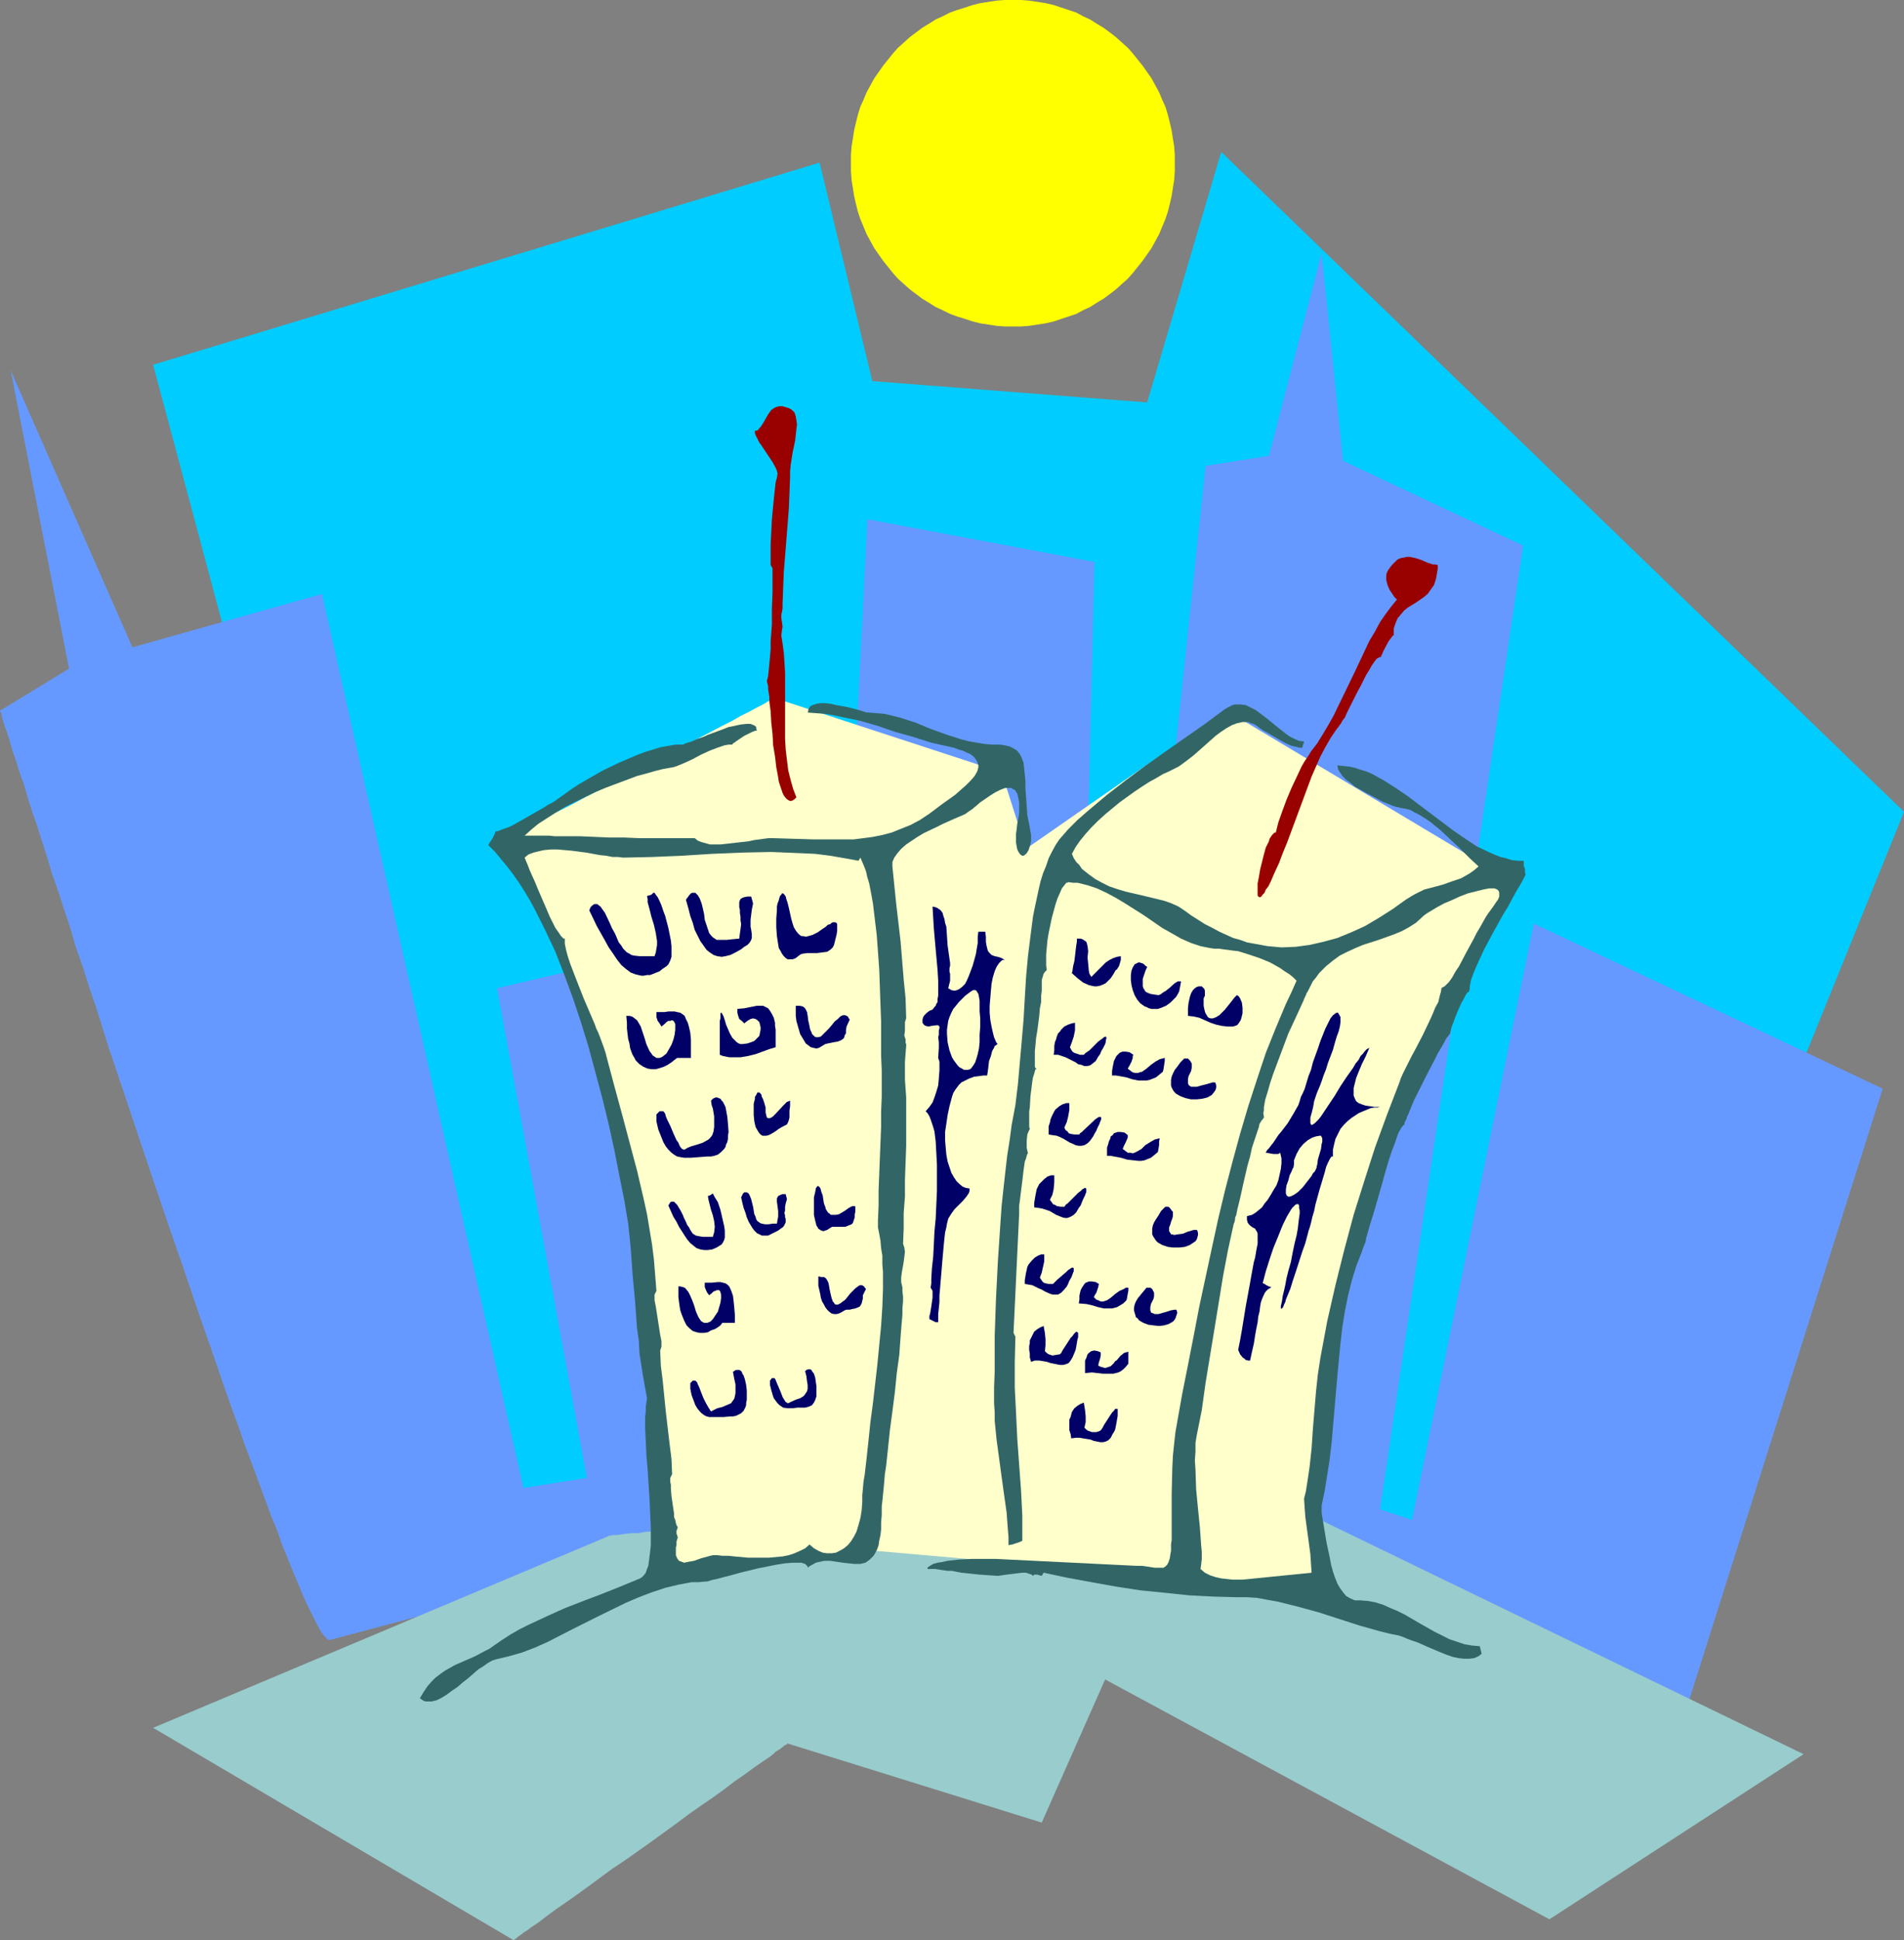
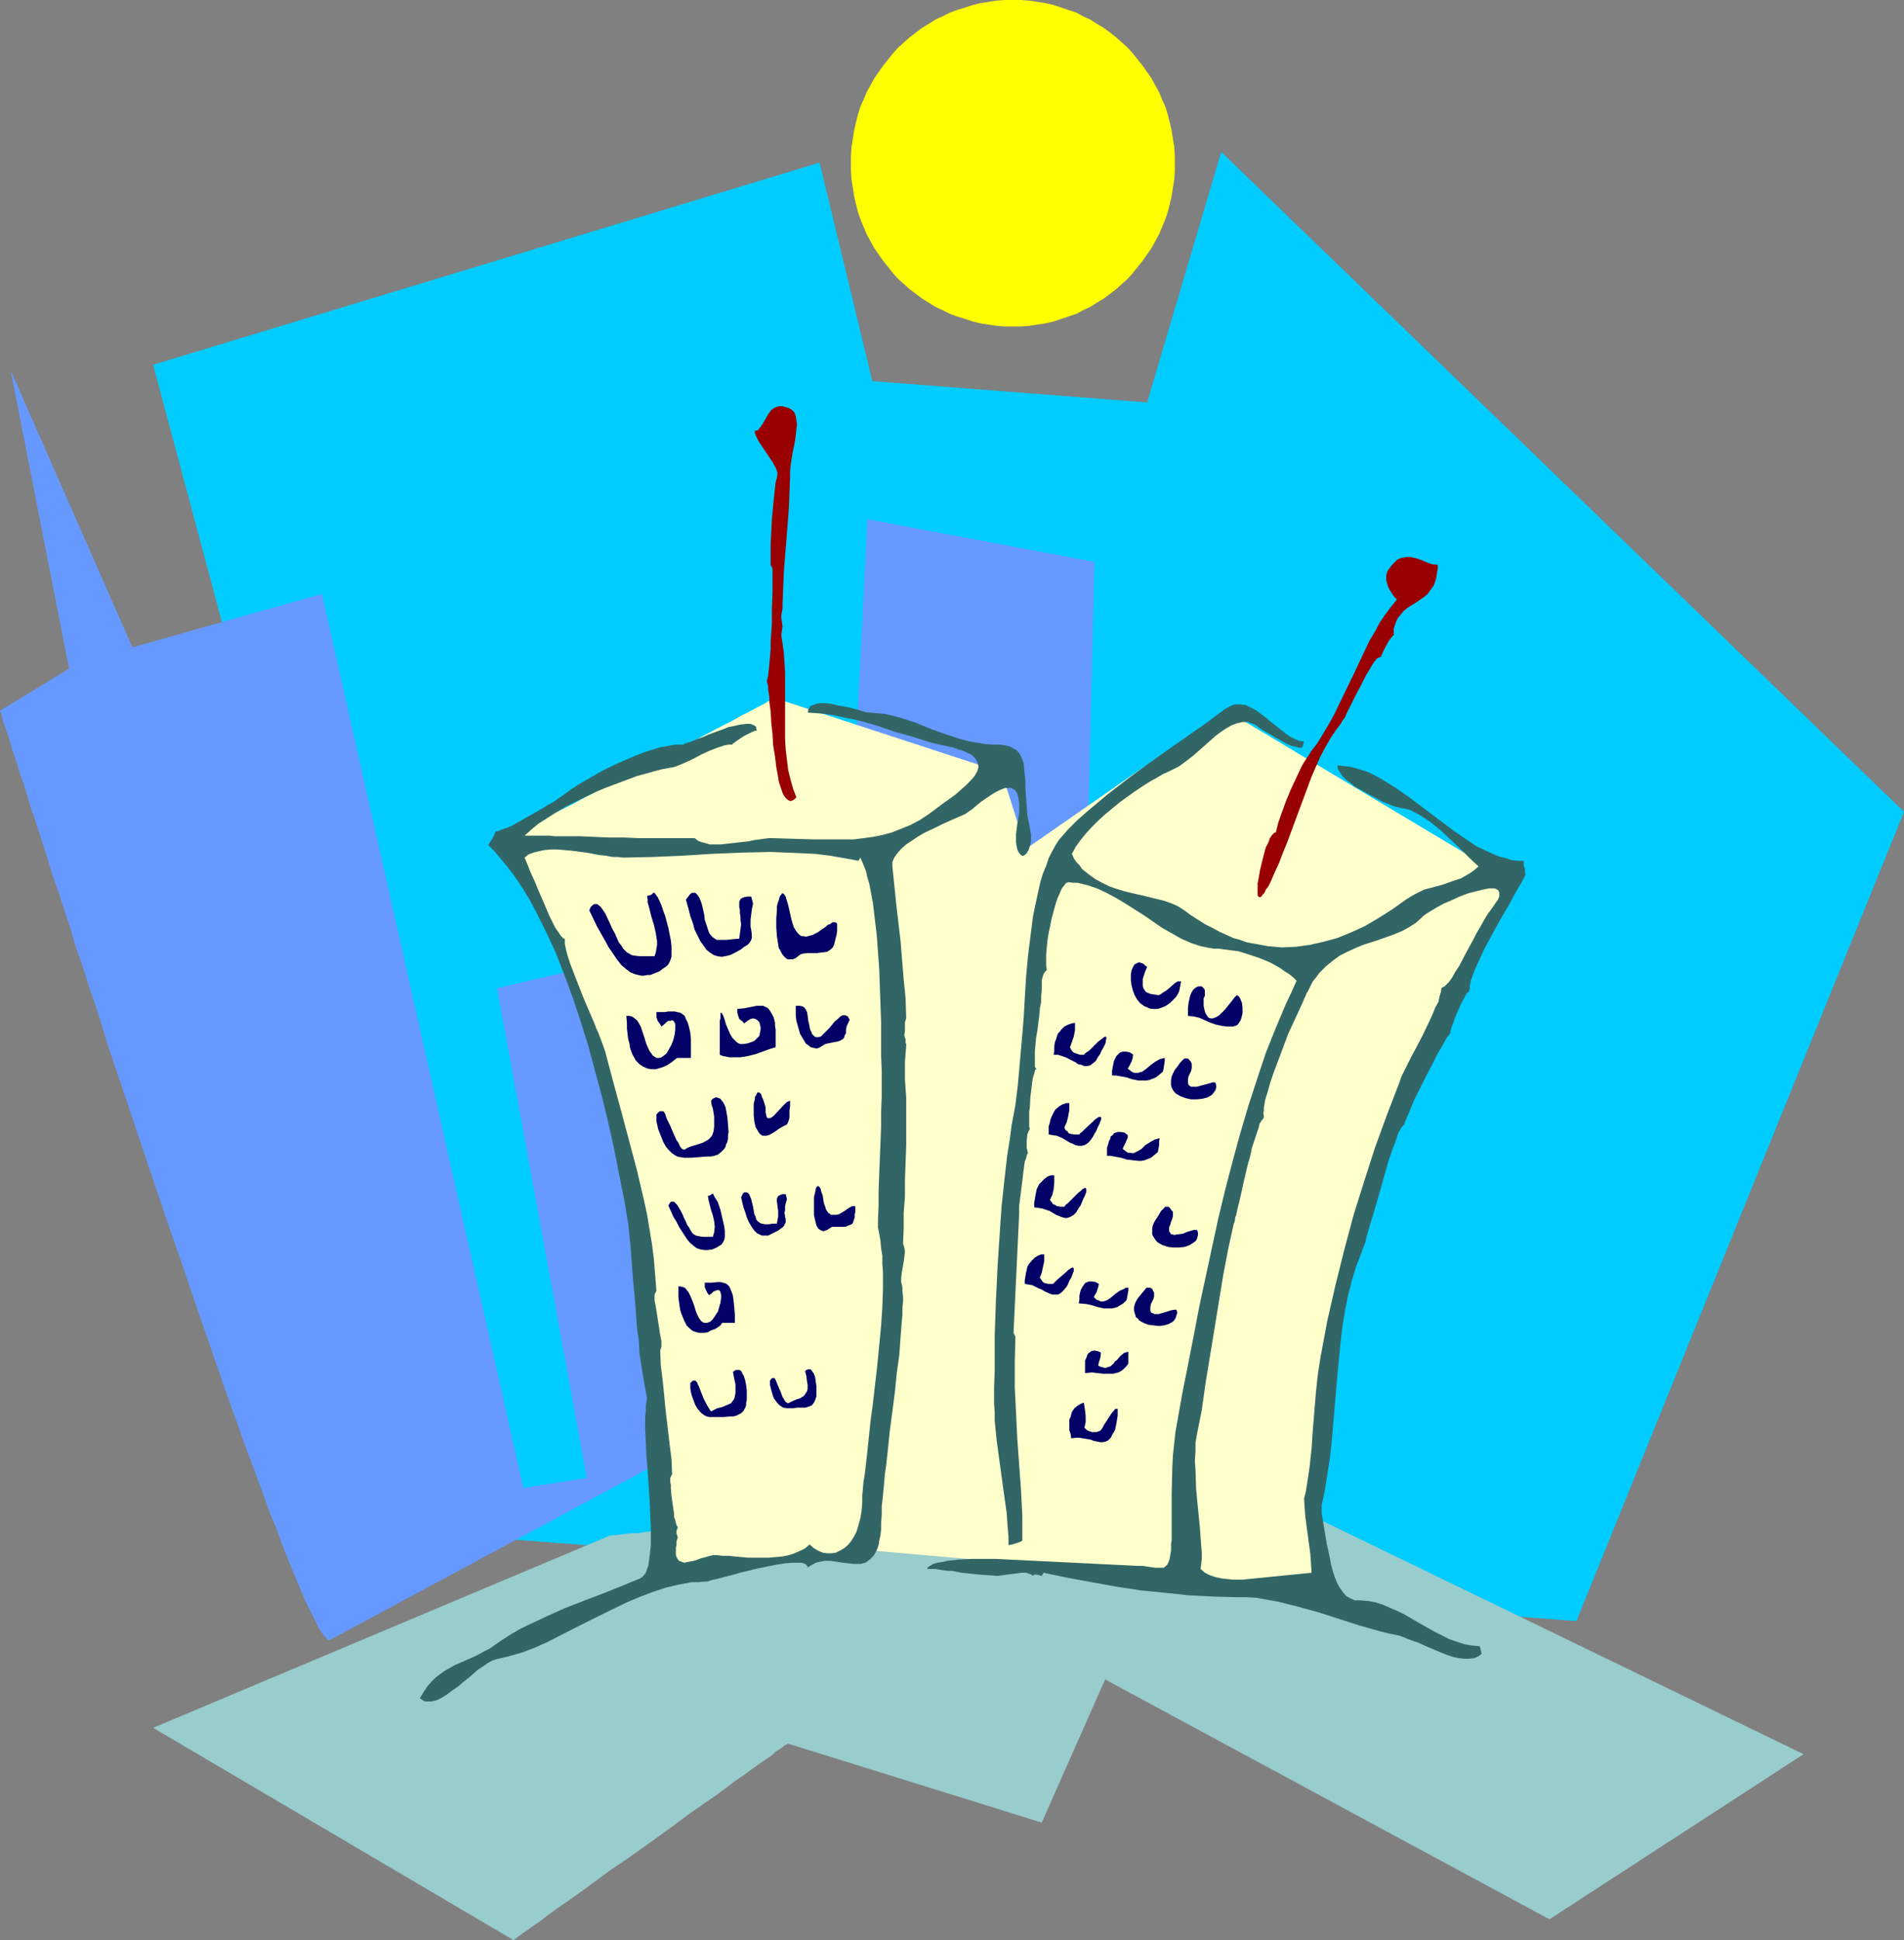
<svg xmlns="http://www.w3.org/2000/svg" xmlns:ns1="http://sodipodi.sourceforge.net/DTD/sodipodi-0.dtd" xmlns:ns2="http://www.inkscape.org/namespaces/inkscape" version="1.0" width="129.724mm" height="132.113mm" id="svg46" ns1:docname="Office Buildings 4.wmf">
  <rect width="100%" height="100%" fill="#808080" stroke="none" />
  <ns1:namedview id="namedview46" pagecolor="#ffffff" bordercolor="#000000" borderopacity="0.25" ns2:showpageshadow="2" ns2:pageopacity="0.0" ns2:pagecheckerboard="0" ns2:deskcolor="#d1d1d1" ns2:document-units="mm" />
  <defs id="defs1">
    <pattern id="WMFhbasepattern" patternUnits="userSpaceOnUse" width="6" height="6" x="0" y="0" />
  </defs>
  <path style="fill:#00ccff;fill-opacity:1;fill-rule:evenodd;stroke:none" d="M 115.705,378.936 39.43,93.886 211.049,41.853 224.624,98.087 295.404,103.581 314.473,39.106 490.294,208.94 405.939,417.234 121.2,395.419 Z" id="path1" />
-   <path style="fill:#6699ff;fill-opacity:1;fill-rule:evenodd;stroke:none" d="m 85.002,422.082 h -0.162 -0.323 l -0.162,-0.162 -0.323,-0.323 -0.646,-0.646 -0.808,-1.131 -0.808,-1.454 -0.808,-1.616 -0.97,-1.939 -1.131,-2.262 -1.131,-2.585 -1.131,-2.747 -1.293,-3.07 -1.293,-3.232 -1.454,-3.555 -1.293,-3.717 -1.616,-3.878 -1.454,-4.04 -1.616,-4.363 -1.616,-4.363 -1.778,-4.686 -1.616,-4.686 -1.778,-4.848 -1.778,-5.009 -1.778,-5.171 -1.778,-5.171 -3.717,-10.665 -3.717,-10.988 -3.878,-11.15 -7.595,-22.461 -3.717,-11.15 -3.717,-10.988 -3.394,-10.827 -1.778,-5.171 -1.616,-5.171 -1.778,-5.009 -1.454,-5.009 -1.616,-4.848 -1.454,-4.525 -1.616,-4.525 -1.293,-4.363 -1.293,-4.04 L 9.534,212.495 8.242,208.779 7.11,205.224 6.141,201.83 5.01,198.76 4.202,196.013 3.232,193.266 2.586,191.003 1.939,188.903 1.293,187.125 0.808,185.671 0.485,184.54 0.323,183.57 0.162,183.247 0,183.085 v 0 -0.162 L 17.776,172.097 2.747,95.34 34.098,166.603 l 48.803,-13.735 51.874,230.109 16.322,-2.585 -23.109,-126.043 58.499,-13.735 25.856,115.054 10.989,-222.029 58.499,10.988 -4.04,167.088 h 12.282 l 20.362,-191.811 16.322,-2.585 13.574,-52.195 5.494,53.487 46.379,21.815 -36.845,248.046 8.242,2.747 31.35,-153.514 89.85,42.499 -50.096,158.2 -182.931,-60.759 z" id="path2" />
+   <path style="fill:#6699ff;fill-opacity:1;fill-rule:evenodd;stroke:none" d="m 85.002,422.082 h -0.162 -0.323 l -0.162,-0.162 -0.323,-0.323 -0.646,-0.646 -0.808,-1.131 -0.808,-1.454 -0.808,-1.616 -0.97,-1.939 -1.131,-2.262 -1.131,-2.585 -1.131,-2.747 -1.293,-3.07 -1.293,-3.232 -1.454,-3.555 -1.293,-3.717 -1.616,-3.878 -1.454,-4.04 -1.616,-4.363 -1.616,-4.363 -1.778,-4.686 -1.616,-4.686 -1.778,-4.848 -1.778,-5.009 -1.778,-5.171 -1.778,-5.171 -3.717,-10.665 -3.717,-10.988 -3.878,-11.15 -7.595,-22.461 -3.717,-11.15 -3.717,-10.988 -3.394,-10.827 -1.778,-5.171 -1.616,-5.171 -1.778,-5.009 -1.454,-5.009 -1.616,-4.848 -1.454,-4.525 -1.616,-4.525 -1.293,-4.363 -1.293,-4.04 L 9.534,212.495 8.242,208.779 7.11,205.224 6.141,201.83 5.01,198.76 4.202,196.013 3.232,193.266 2.586,191.003 1.939,188.903 1.293,187.125 0.808,185.671 0.485,184.54 0.323,183.57 0.162,183.247 0,183.085 v 0 -0.162 L 17.776,172.097 2.747,95.34 34.098,166.603 l 48.803,-13.735 51.874,230.109 16.322,-2.585 -23.109,-126.043 58.499,-13.735 25.856,115.054 10.989,-222.029 58.499,10.988 -4.04,167.088 h 12.282 z" id="path2" />
  <path style="fill:#99cccc;fill-opacity:1;fill-rule:evenodd;stroke:none" d="m 156.59,395.419 -117.16,49.286 92.758,54.619 v 0 h 0.162 l 0.162,-0.162 0.485,-0.323 0.323,-0.323 0.485,-0.323 0.646,-0.485 0.646,-0.485 0.808,-0.485 0.808,-0.646 1.939,-1.293 2.101,-1.616 2.424,-1.778 2.586,-1.778 2.747,-1.939 2.909,-2.101 3.07,-2.262 3.07,-2.262 3.394,-2.262 6.626,-4.686 6.464,-4.686 3.232,-2.424 3.232,-2.262 3.07,-2.101 2.909,-2.101 2.747,-2.101 2.586,-1.778 2.424,-1.778 2.101,-1.454 1.939,-1.293 0.808,-0.646 0.646,-0.646 0.808,-0.485 0.485,-0.323 0.646,-0.485 0.323,-0.323 0.485,-0.162 0.162,-0.162 0.162,-0.162 v 0 l 65.448,20.361 16.322,-36.843 114.413,61.729 65.448,-42.499 -147.056,-71.263 h -0.162 l -0.485,0.162 h -0.485 -0.808 l -0.97,0.162 -1.293,0.162 h -1.293 l -1.616,0.162 -1.778,0.162 -1.939,0.162 -2.101,0.162 -2.262,0.323 -2.424,0.162 -2.586,0.323 -2.586,0.162 -2.747,0.323 -2.909,0.323 -3.07,0.162 -3.07,0.323 -3.394,0.323 -6.626,0.646 -7.11,0.646 -7.272,0.646 -7.272,0.646 -15.19,1.454 -15.029,1.454 -7.434,0.646 -7.272,0.646 -6.949,0.646 -6.626,0.646 -3.232,0.323 -3.07,0.323 -2.909,0.162 -2.909,0.323 -2.747,0.323 -2.586,0.162 -2.424,0.323 -2.424,0.162 -2.101,0.162 -2.101,0.162 -1.778,0.323 h -1.616 l -1.616,0.162 -1.131,0.162 -1.131,0.162 h -0.97 l -0.646,0.162 h -0.485 z" id="path3" />
  <path style="fill:#ffffcc;fill-opacity:1;fill-rule:evenodd;stroke:none" d="m 221.553,398.812 10.342,-58.82 v -34.904 -31.672 -0.162 l -0.162,-0.162 v -0.323 l -0.162,-0.808 v -0.485 l -0.323,-1.454 -0.323,-1.616 -0.323,-1.778 -0.323,-1.939 -0.323,-1.939 -0.808,-4.201 -0.323,-2.101 -0.323,-1.778 -0.162,-1.778 -0.162,-1.293 -0.162,-1.293 v -0.323 -0.485 -0.808 l -0.162,-0.646 v -0.646 -0.97 -0.808 l -0.162,-2.101 -0.162,-2.424 -0.162,-2.585 -0.162,-5.171 -0.162,-2.747 -0.162,-2.585 -0.162,-2.262 -0.162,-2.101 v -0.97 l -0.162,-0.808 v -0.808 -0.485 -0.485 -0.485 -0.323 h -1.293 -0.485 -1.616 -0.97 -1.131 l -1.293,-0.162 h -1.293 -1.293 -3.07 l -3.555,-0.162 -3.555,-0.162 h -4.04 l -4.202,-0.162 h -4.363 l -4.525,-0.162 -4.525,-0.162 -9.534,-0.162 -9.373,-0.162 -4.525,-0.162 -4.363,-0.162 h -4.363 l -4.202,-0.162 h -3.878 l -3.555,-0.162 h -3.232 l -1.616,-0.162 h -1.454 -1.293 -1.293 l -0.97,-0.162 h -1.131 -0.97 -1.293 -0.646 -0.808 0.162 0.162 l 0.162,-0.162 0.485,-0.162 0.323,-0.162 0.485,-0.323 0.646,-0.162 0.808,-0.323 0.646,-0.323 1.778,-0.97 2.101,-0.97 2.262,-1.131 2.424,-1.131 2.747,-1.454 2.909,-1.454 2.909,-1.454 3.232,-1.778 6.464,-3.232 6.626,-3.555 6.787,-3.393 3.232,-1.778 3.07,-1.616 3.07,-1.616 3.07,-1.616 2.747,-1.454 2.586,-1.293 2.262,-1.293 2.262,-1.131 1.778,-0.97 1.616,-0.808 0.808,-0.485 0.485,-0.323 0.485,-0.162 0.485,-0.323 0.323,-0.162 0.323,-0.162 h 0.162 v 0 l 58.338,19.068 6.302,19.714 51.389,-35.712 67.872,40.56 -45.086,25.37 -27.634,84.19 -8.565,73.04 z" id="path4" />
  <path style="fill:#326666;fill-opacity:1;fill-rule:evenodd;stroke:none" d="m 292.657,403.014 -36.198,-1.778 h -2.262 -1.293 -1.293 -1.454 l -3.232,0.162 -2.909,0.323 -1.454,0.323 -1.131,0.162 -1.131,0.323 -0.808,0.485 -0.485,0.323 -0.162,0.162 v 0.323 h 1.939 l 2.101,0.323 1.131,0.162 h 1.131 l 2.424,0.485 4.686,0.485 2.424,0.162 2.262,0.162 1.131,-0.162 1.131,-0.162 1.293,-0.162 1.293,-0.162 1.293,-0.162 h 1.131 l 0.97,0.323 0.485,0.162 0.323,0.323 0.323,-0.323 h 0.323 0.485 l 0.485,0.162 0.646,0.162 0.485,-0.808 6.141,1.293 6.141,1.131 6.302,1.131 6.302,0.97 6.464,0.646 6.141,0.646 6.302,0.323 5.979,0.162 h 2.586 l 2.586,0.162 2.586,0.485 2.747,0.485 5.171,1.293 5.333,1.454 10.504,3.393 5.171,1.454 2.586,0.646 2.424,0.485 0.97,0.323 1.131,0.485 1.293,0.485 1.454,0.485 2.909,1.293 3.07,1.293 1.616,0.646 1.454,0.485 1.454,0.323 1.454,0.162 h 1.293 l 1.293,-0.162 1.131,-0.485 0.808,-0.646 -0.485,-1.939 -1.939,-0.162 -1.939,-0.323 -1.939,-0.646 -1.939,-0.646 -1.939,-0.97 -1.939,-0.97 -3.717,-2.101 -3.878,-2.262 -1.939,-0.97 -1.939,-0.808 -1.778,-0.808 -2.101,-0.646 -1.778,-0.323 -1.939,-0.162 h -1.454 l -1.131,-0.485 -1.131,-0.646 -0.808,-0.97 -0.808,-1.131 -0.646,-1.131 -0.646,-1.616 -0.485,-1.454 -0.485,-1.778 -0.323,-1.778 -0.808,-3.717 -0.646,-3.878 -0.646,-3.878 v -1.939 l 0.808,-3.878 0.646,-4.04 0.646,-4.201 0.485,-4.201 1.454,-16.967 0.808,-8.403 0.485,-4.201 0.646,-4.04 0.808,-4.04 0.97,-3.878 1.131,-3.717 1.454,-3.717 0.162,-0.485 0.162,-0.485 0.323,-0.808 0.323,-0.808 0.162,-0.97 0.323,-1.131 0.646,-2.262 0.808,-2.585 0.808,-2.747 1.616,-5.656 0.808,-2.909 0.808,-2.747 0.808,-2.424 0.808,-2.101 0.323,-0.97 0.323,-0.97 0.323,-0.808 0.323,-0.485 0.323,-0.646 0.323,-0.323 0.162,-0.323 h 0.323 v -0.323 -0.162 l 0.162,-0.485 0.323,-0.485 0.162,-0.646 0.323,-0.646 0.646,-1.616 0.808,-1.939 0.97,-1.939 2.101,-4.201 2.101,-4.04 0.97,-1.939 0.97,-1.616 0.808,-1.454 0.323,-0.646 0.323,-0.485 0.323,-0.323 0.162,-0.323 0.162,-0.162 0.162,-0.162 v -0.323 l 0.162,-0.646 0.162,-0.646 0.323,-0.808 0.646,-1.778 0.808,-1.939 0.808,-1.778 0.485,-0.808 0.323,-0.646 0.323,-0.646 0.323,-0.485 0.323,-0.162 0.162,-0.162 0.162,-0.646 v -0.646 l 0.323,-1.616 0.646,-1.778 0.808,-1.939 0.97,-2.101 0.97,-2.101 2.424,-4.525 2.424,-4.363 1.293,-2.101 1.131,-2.101 0.97,-1.778 0.97,-1.616 0.808,-1.454 0.646,-1.293 -0.162,-0.646 v -0.808 l -0.323,-0.808 v -0.646 -0.646 h -1.454 l -1.616,-0.162 -1.454,-0.485 -1.454,-0.323 -1.616,-0.646 -1.454,-0.646 -3.07,-1.454 -2.909,-1.939 -3.07,-2.101 -11.797,-8.888 -3.07,-2.101 -3.07,-1.939 -2.909,-1.616 -1.454,-0.646 -1.616,-0.485 -1.454,-0.485 -1.454,-0.323 -1.616,-0.162 -1.454,-0.162 0.162,0.97 0.485,0.808 0.646,0.97 0.97,0.97 1.131,0.808 1.131,0.97 2.909,1.616 2.747,1.454 1.454,0.808 1.293,0.485 1.131,0.485 0.97,0.323 0.808,0.162 0.485,0.162 1.131,0.162 1.293,0.323 1.131,0.646 1.293,0.646 1.293,0.808 1.454,0.97 2.586,2.101 2.586,2.424 2.586,2.424 2.424,2.424 2.262,2.101 -1.131,0.97 -1.131,0.808 -1.131,0.646 -1.131,0.646 -2.424,0.808 -2.262,0.808 -2.424,0.646 -2.424,0.646 -2.262,1.131 -1.131,0.646 -1.293,0.808 -3.394,2.424 -3.555,2.262 -3.555,2.101 -3.555,1.616 -3.555,1.454 -3.555,0.97 -3.555,0.808 -3.555,0.485 -3.717,0.162 -3.555,-0.323 -3.555,-0.646 -1.778,-0.323 -1.778,-0.646 -1.778,-0.485 -1.778,-0.808 -1.778,-0.808 -1.778,-0.97 -1.939,-0.97 -1.778,-1.131 -1.778,-1.131 -1.778,-1.293 -1.454,-0.97 -1.778,-0.808 -1.778,-0.646 -1.939,-0.485 -4.04,-0.97 -4.202,-0.97 -2.101,-0.646 -1.939,-0.646 -1.939,-0.97 -1.778,-0.97 -1.778,-1.293 -1.616,-1.293 -0.646,-0.97 -0.808,-0.808 -0.646,-0.97 -0.485,-1.131 0.97,-1.778 1.131,-1.616 1.454,-1.778 1.454,-1.616 1.778,-1.778 1.778,-1.616 3.717,-3.07 4.04,-2.909 1.939,-1.293 1.778,-1.131 1.778,-0.97 1.616,-0.97 1.454,-0.646 1.293,-0.646 1.293,-0.646 1.131,-0.808 1.293,-0.97 1.454,-1.131 2.747,-2.424 2.909,-2.585 1.293,-0.97 1.454,-0.97 1.454,-0.808 1.293,-0.485 1.454,-0.323 h 1.454 l 0.646,0.323 0.646,0.162 0.646,0.323 0.646,0.485 1.131,0.808 1.454,0.808 3.07,1.778 1.454,0.808 1.454,0.646 1.454,0.323 0.646,0.162 h 0.646 l 0.485,-1.616 -1.293,-0.162 -1.131,-0.485 -1.293,-0.646 -1.131,-0.808 -2.424,-1.939 -2.586,-2.101 -1.293,-0.97 -1.293,-0.97 -1.293,-0.646 -1.293,-0.646 -1.454,-0.162 h -1.293 l -0.646,0.162 -0.646,0.323 -0.646,0.323 -0.808,0.485 -5.01,3.717 -10.181,7.11 -5.01,3.555 -5.01,3.717 -5.01,3.878 -5.01,4.201 -2.586,2.262 -2.424,2.424 -1.131,1.293 -1.131,1.293 -0.97,1.454 -0.97,1.778 -0.808,1.616 -0.646,1.939 -0.808,1.939 -0.646,2.101 -0.485,2.101 -0.97,4.525 -0.485,2.424 -0.646,5.009 -0.646,5.171 -0.485,5.333 -0.323,5.333 -0.323,5.656 -0.485,5.656 -0.485,5.494 -0.485,5.494 -0.646,5.333 -0.97,5.171 -0.485,3.717 -0.646,4.04 -0.485,4.201 -0.485,4.363 -0.485,4.525 -0.323,4.686 -0.646,9.696 -0.485,9.696 -0.162,4.686 -0.162,4.686 v 4.686 4.363 l -0.162,4.201 v 4.04 l 0.162,2.262 v 2.262 l 0.485,4.848 1.293,9.534 0.646,4.686 0.646,4.525 0.162,2.262 0.162,2.101 0.162,1.939 v 2.101 l 0.97,-0.162 0.97,-0.323 0.97,-0.323 0.323,-0.162 0.323,-0.162 v -6.464 l -0.323,-6.464 -0.97,-13.251 -0.323,-6.787 -0.323,-6.464 v -6.625 l 0.162,-6.464 -0.485,-0.97 1.454,-30.703 v -0.485 -0.808 -0.808 l 0.162,-1.131 0.162,-1.293 0.162,-1.293 0.323,-2.585 0.323,-2.747 0.162,-1.131 0.162,-1.131 0.323,-0.808 0.162,-0.646 0.162,-0.485 0.162,-0.162 -0.323,-1.454 v -1.778 l 0.162,-1.616 0.323,-0.808 0.323,-0.646 -0.162,-0.485 v -0.808 -1.939 -1.131 l 0.162,-1.293 0.162,-2.747 0.323,-2.585 0.162,-1.293 0.162,-0.97 0.323,-0.97 0.162,-0.646 0.162,-0.485 h 0.323 l -0.162,-0.162 -0.162,-0.162 -0.162,-0.323 v -0.162 -0.97 -1.293 -1.616 l 0.162,-1.616 0.162,-1.778 0.323,-1.939 0.485,-3.717 0.162,-1.939 0.323,-1.616 v -1.616 l 0.162,-1.293 v -0.97 -0.485 -0.162 -0.485 -0.646 l 0.323,-1.131 0.162,-0.485 0.323,-0.485 0.323,-0.323 0.162,-0.162 -0.162,-1.131 v -1.293 -1.616 l 0.162,-1.778 0.162,-1.778 0.323,-1.939 0.808,-3.878 0.485,-1.778 0.485,-1.778 0.485,-1.454 0.646,-1.454 0.485,-1.131 0.646,-0.808 0.485,-0.646 h 0.323 l 0.162,-0.162 1.293,0.162 h 1.131 l 2.586,0.646 2.424,0.808 2.424,1.131 2.424,1.293 2.424,1.454 4.848,3.07 4.686,3.232 2.586,1.454 2.262,1.293 2.586,1.131 2.424,0.808 2.424,0.485 1.131,0.162 h 1.293 l 0.97,0.162 1.293,0.162 1.131,0.162 1.454,0.162 2.586,0.808 2.909,0.97 2.747,1.131 2.586,1.454 1.131,0.808 1.293,0.808 0.97,0.808 0.808,0.808 -1.293,2.909 -1.454,3.07 -2.586,6.141 -2.586,6.464 -2.262,6.787 -2.262,6.949 -2.101,7.11 -1.939,7.11 -1.939,7.433 -1.778,7.433 -1.616,7.433 -3.232,15.028 -1.454,7.595 -1.454,7.433 -1.454,7.272 -1.293,7.272 -0.485,2.747 -0.323,2.909 -0.323,3.07 -0.162,3.232 -0.162,6.625 v 6.787 2.747 1.293 1.131 l -0.162,0.97 v 0.97 0.808 l -0.162,0.808 -0.162,1.131 -0.323,0.97 -0.323,0.646 -0.485,0.485 -0.485,0.323 h -0.646 -0.808 -0.808 l -0.97,-0.162 -1.131,-0.162 -1.131,-0.162 z" id="path5" />
  <path style="fill:#ffffcc;fill-opacity:1;fill-rule:evenodd;stroke:none" d="m 335.804,385.723 0.162,2.424 0.162,2.262 1.293,9.534 0.162,2.424 0.162,2.424 -17.776,1.778 h -1.131 -1.454 l -1.454,-0.162 -1.454,-0.162 -1.454,-0.323 -1.454,-0.485 -1.293,-0.646 -1.131,-0.97 0.162,-1.131 0.162,-1.454 v -1.778 l -0.162,-1.778 -0.162,-2.262 -0.162,-2.262 -0.485,-4.848 -0.485,-5.009 -0.162,-5.009 -0.162,-2.424 0.162,-2.262 v -2.262 l 0.323,-1.939 1.293,-6.464 0.97,-6.949 2.262,-13.735 1.131,-6.949 1.131,-6.949 1.293,-6.787 1.454,-6.625 0.162,-0.323 0.162,-0.646 v -0.485 l 0.323,-0.808 0.323,-1.616 0.485,-1.939 0.485,-2.101 0.485,-2.262 1.131,-4.848 0.646,-2.262 0.485,-2.262 0.646,-1.939 0.646,-1.939 0.485,-1.454 0.162,-0.808 0.323,-0.485 0.162,-0.323 0.323,-0.323 0.162,-0.323 h 0.162 v -0.485 l -0.162,-0.808 0.162,-0.646 v -0.808 l 0.323,-1.939 0.646,-2.101 0.646,-2.262 0.808,-2.424 1.939,-5.171 1.939,-5.171 1.131,-2.424 0.97,-2.101 0.97,-2.101 0.808,-1.778 0.323,-0.808 0.323,-0.646 0.162,-0.485 0.323,-0.485 0.646,-1.293 0.646,-1.293 0.808,-0.97 0.808,-1.131 1.778,-1.778 1.778,-1.454 1.778,-1.293 1.939,-0.97 2.101,-0.97 1.939,-0.808 4.04,-1.293 4.04,-1.454 1.939,-0.808 1.778,-0.97 1.778,-1.131 1.616,-1.454 0.323,-0.323 0.646,-0.485 0.485,-0.323 0.808,-0.485 1.616,-0.97 1.778,-0.97 1.939,-0.808 2.101,-0.97 2.101,-0.808 1.939,-0.485 1.939,-0.485 0.808,-0.162 0.808,-0.162 h 0.646 0.646 l 0.485,0.162 0.323,0.162 0.323,0.323 0.162,0.485 v 0.485 0.485 l -0.323,0.808 -0.485,0.646 -0.646,0.97 -0.808,1.131 -0.485,0.646 -0.646,0.97 -0.646,1.131 -0.808,1.454 -0.97,1.616 -0.808,1.616 -1.939,3.555 -1.778,3.393 -0.97,1.454 -0.808,1.454 -0.808,1.131 -0.808,0.808 -0.323,0.323 -0.323,0.162 -0.323,0.162 -0.162,0.162 -0.162,0.97 -0.323,1.131 -0.323,1.454 -0.808,1.454 -0.646,1.616 -0.808,1.778 -1.778,3.717 -1.939,3.717 -0.97,1.778 -0.808,1.616 -0.808,1.616 -0.646,1.293 -0.485,1.131 -0.323,0.97 -3.232,8.403 -3.07,8.403 -2.747,8.564 -2.747,8.726 -2.424,9.049 -2.262,9.049 -2.101,9.211 -1.778,9.534 -0.323,2.101 -0.323,2.101 -0.485,4.525 -0.808,9.696 -0.323,4.848 -0.485,4.525 -0.323,2.262 -0.323,2.101 -0.323,2.101 z" id="path6" />
-   <path style="fill:#000066;fill-opacity:1;fill-rule:evenodd;stroke:none" d="m 334.996,282.304 -0.323,1.131 -0.323,0.97 -0.646,1.131 -0.646,1.131 -1.454,2.424 -1.616,2.101 -0.808,0.97 -0.646,0.97 -0.646,0.97 -0.646,0.808 -0.485,0.646 -0.485,0.485 -0.162,0.323 -0.162,0.323 0.97,0.162 0.97,0.162 h 0.808 0.485 l 0.485,-0.323 0.323,1.454 v 1.293 l -0.162,1.454 -0.323,1.454 -0.323,1.454 -0.485,1.293 -0.808,1.293 -0.646,1.131 -0.808,1.293 -0.808,0.97 -0.646,0.97 -0.97,0.808 -0.808,0.646 -0.808,0.485 -0.646,0.162 -0.646,0.162 v 0.97 l 0.162,0.646 0.323,0.485 0.323,0.323 0.646,0.485 0.646,0.323 0.162,0.323 0.323,0.485 0.162,0.485 v 0.97 0.97 0.646 l -0.162,0.808 -0.162,0.808 -0.162,0.97 -0.162,0.97 -0.323,1.131 -0.485,2.586 -0.485,2.747 -1.131,6.141 -0.97,5.979 -0.485,2.747 -0.485,2.424 0.485,1.131 0.646,0.808 0.485,0.323 0.323,0.323 0.646,0.162 h 0.485 l 0.485,-2.262 0.485,-2.101 0.323,-2.101 0.323,-1.778 0.323,-1.616 0.162,-1.454 0.323,-1.293 0.162,-1.293 0.162,-0.97 0.323,-0.97 0.646,-1.454 0.323,-0.485 0.485,-0.485 0.485,-0.323 0.485,-0.323 -0.646,-0.162 -0.646,-0.323 -0.485,-0.323 -0.323,-0.162 h -0.162 l 0.808,-3.07 0.97,-3.07 0.97,-2.909 1.131,-2.747 0.97,-2.424 0.485,-1.131 0.485,-0.97 0.485,-0.97 0.485,-0.808 0.485,-0.808 0.323,-0.485 0.485,-0.485 0.323,-0.323 0.323,-0.162 h 0.162 0.323 l 0.162,0.323 v 0.646 l 0.162,0.646 v 0.808 l -0.162,1.131 -0.162,1.293 -0.162,1.454 -0.323,1.778 -0.485,1.939 -0.485,2.262 -0.485,2.585 -0.646,2.262 -0.485,1.939 -0.323,1.778 -0.323,1.454 -0.323,1.293 -0.162,1.131 -0.162,0.808 -0.162,0.646 v 0.646 l 0.162,0.162 v -0.162 l 0.323,-0.162 0.162,-0.323 0.162,-0.485 0.323,-0.646 0.162,-0.646 0.323,-0.808 0.808,-1.939 0.646,-2.101 0.808,-2.424 1.616,-5.009 0.808,-2.262 0.646,-2.424 0.162,-0.646 0.323,-0.97 0.323,-1.131 0.323,-1.454 0.485,-1.616 0.323,-1.616 0.97,-3.555 0.97,-3.232 0.485,-1.616 0.323,-1.293 0.485,-1.131 0.485,-0.97 0.323,-0.485 0.162,-0.162 h 0.323 v -1.778 l 0.323,-1.454 0.323,-1.293 0.646,-1.293 0.646,-1.293 0.808,-0.97 0.97,-0.97 0.97,-0.808 0.97,-0.646 0.97,-0.646 1.131,-0.485 1.939,-0.808 0.97,-0.162 h 0.808 l 0.646,-0.162 h -1.454 l -1.131,-0.162 -1.131,-0.162 -0.97,-0.323 -0.808,-0.323 -0.646,-0.485 -0.323,-0.646 -0.323,-0.808 v -0.808 -1.131 l 0.323,-1.293 0.323,-1.293 0.646,-1.616 0.808,-1.939 0.97,-1.939 0.97,-2.262 -0.323,0.162 -0.323,0.162 -0.485,0.485 -0.485,0.646 -0.646,0.646 -0.485,0.97 -0.808,0.97 -0.646,1.131 -1.616,2.262 -1.616,2.424 -1.454,2.424 -1.616,2.424 -0.646,0.97 -0.646,0.97 -0.646,0.97 -0.646,0.808 -0.485,0.485 -0.485,0.485 -0.485,0.323 -0.323,0.162 -0.162,-0.162 -0.162,-0.323 v -0.485 -0.97 l 0.323,-1.131 0.323,-1.293 0.162,-0.808 0.162,-0.97 0.323,-0.97 0.323,-0.97 0.323,-0.808 0.485,-1.131 0.485,-1.293 0.485,-1.454 0.646,-1.616 0.485,-1.616 1.293,-3.393 0.485,-1.778 0.485,-1.616 0.485,-1.293 0.323,-1.293 0.162,-1.131 v -0.808 -0.323 -0.323 h -0.162 v -0.162 l -0.485,-0.808 h -0.323 l -0.323,0.162 -0.646,0.485 -0.646,0.808 -0.646,1.293 -0.646,1.293 -0.646,1.616 -0.646,1.616 -0.646,1.939 -1.293,3.555 -0.485,1.939 -0.646,1.616 -0.485,1.616 -0.485,1.616 -0.485,1.131 z" id="path7" />
  <path style="fill:#990000;fill-opacity:1;fill-rule:evenodd;stroke:none" d="m 201.515,155.453 0.162,-4.201 0.162,-4.04 0.646,-8.08 0.646,-8.241 0.162,-4.04 0.162,-4.04 v -1.616 l 0.162,-1.616 0.485,-3.07 0.646,-3.07 0.162,-1.454 0.162,-1.454 0.162,-1.293 -0.162,-1.131 -0.162,-0.97 -0.323,-0.97 -0.646,-0.646 -0.808,-0.485 -1.131,-0.323 -0.485,-0.162 h -0.808 l -0.646,0.162 -0.485,0.162 -0.97,0.646 -0.808,1.131 -0.646,1.131 -0.646,1.131 -0.646,0.97 -0.323,0.323 -0.323,0.485 -0.485,0.162 h -0.323 v 0.646 l 0.162,0.485 0.646,1.293 0.323,0.646 0.485,0.646 0.97,1.454 1.939,2.909 0.808,1.454 0.323,0.808 0.162,0.646 -0.162,1.131 -0.323,1.131 -0.162,1.454 -0.162,1.454 -0.323,3.232 -0.323,3.393 -0.162,3.393 -0.162,3.07 v 1.616 1.293 2.424 l 0.485,0.808 v 6.302 l -0.162,4.04 v 4.201 l -0.323,4.201 v 2.101 l -0.162,1.939 -0.162,1.778 -0.162,1.616 -0.162,1.616 -0.323,1.293 0.162,0.646 0.162,0.646 v 0.808 l 0.162,0.97 0.162,1.131 v 1.131 l 0.323,2.424 0.162,2.909 0.323,2.909 0.162,2.909 0.485,2.909 0.323,2.747 0.485,2.585 0.162,1.131 0.323,0.97 0.323,0.97 0.323,0.97 0.323,0.646 0.485,0.646 0.323,0.323 0.485,0.323 0.485,0.162 0.485,-0.162 0.485,-0.323 0.485,-0.485 -0.808,-2.101 -0.646,-2.262 -0.646,-2.586 -0.323,-2.585 -0.323,-2.747 -0.162,-2.747 v -5.817 -11.312 l -0.162,-2.586 -0.162,-2.424 -0.323,-2.424 -0.323,-2.101 0.162,-1.293 0.162,-0.97 -0.162,-1.131 -0.162,-1.131 v -0.808 l 0.162,-0.646 0.162,-0.97 z" id="path8" />
  <path style="fill:#326666;fill-opacity:1;fill-rule:evenodd;stroke:none" d="m 188.587,191.65 0.162,-0.323 0.323,-0.162 0.646,-0.485 0.97,-0.646 0.97,-0.646 0.97,-0.485 0.97,-0.485 0.808,-0.323 h 0.323 l 0.162,-0.162 -0.162,-0.485 v -0.323 l -0.323,-0.323 -0.323,-0.162 -0.808,-0.323 h -1.131 l -1.454,0.162 -1.454,0.323 -1.616,0.323 -1.616,0.646 -3.555,1.293 -1.454,0.646 -1.454,0.485 -1.454,0.646 -0.485,0.162 -0.646,0.162 -0.808,0.323 -0.162,0.162 h -0.323 -1.778 l -1.778,0.323 -1.939,0.323 -2.101,0.646 -2.101,0.646 -2.101,0.808 -2.262,0.97 -2.262,0.97 -4.363,2.101 -4.202,2.424 -1.939,1.131 -1.939,1.293 -1.778,1.293 -1.616,1.131 -0.646,0.485 -0.808,0.485 -0.97,0.485 -0.97,0.646 -2.262,1.293 -4.848,2.747 -1.131,0.646 -1.131,0.485 -0.97,0.323 -0.808,0.323 -0.808,0.323 h -0.485 l -0.162,0.323 -0.162,0.485 -0.485,0.97 -0.646,0.97 -0.485,0.808 1.778,1.778 1.454,1.778 1.616,1.939 1.616,2.101 1.454,2.101 1.454,2.262 1.454,2.424 1.293,2.424 1.293,2.585 1.293,2.586 2.586,5.494 2.262,5.817 2.262,6.141 2.101,6.302 1.939,6.302 1.778,6.625 1.778,6.625 1.616,6.625 1.454,6.625 1.293,6.625 1.293,6.464 0.485,2.909 0.485,2.909 0.323,3.07 0.323,3.232 0.485,6.787 0.646,6.949 0.485,6.787 0.485,3.393 0.162,3.232 0.485,3.07 0.485,3.07 0.485,2.747 0.485,2.586 -0.162,0.97 -0.162,1.293 v 1.131 l -0.162,1.454 v 2.909 l 0.162,3.393 0.162,3.555 0.323,3.717 0.485,7.595 0.162,3.555 0.162,3.555 v 3.393 1.454 l -0.162,1.454 -0.162,1.293 -0.162,1.293 -0.162,1.131 -0.323,0.808 -0.323,0.97 -0.485,0.646 -0.485,0.485 -0.485,0.323 -4.686,1.939 -4.848,1.939 -4.686,1.778 -5.01,1.939 -4.686,2.101 -4.848,2.262 -2.262,1.131 -2.262,1.293 -2.262,1.454 -2.101,1.454 -1.131,0.808 -1.293,0.646 -2.424,1.293 -2.586,1.131 -2.586,1.131 -2.586,1.454 -1.131,0.808 -1.293,0.97 -1.131,1.131 -0.97,1.131 -0.97,1.454 -0.97,1.616 0.485,0.323 0.485,0.323 0.485,0.162 h 0.485 1.131 l 1.293,-0.323 1.293,-0.646 1.293,-0.808 1.293,-0.97 1.454,-0.97 1.293,-1.131 1.454,-1.131 1.293,-1.131 1.293,-1.131 1.293,-0.808 1.131,-0.808 1.131,-0.646 0.97,-0.323 3.394,-0.808 3.394,-0.97 3.394,-1.293 3.232,-1.454 6.626,-3.393 6.787,-3.393 6.626,-3.232 3.394,-1.454 3.394,-1.293 3.394,-1.131 3.394,-0.808 3.394,-0.646 h 1.778 l 1.778,-0.162 h 0.162 0.323 l 0.485,-0.162 0.485,-0.162 0.646,-0.162 0.808,-0.162 1.778,-0.485 1.939,-0.485 2.262,-0.646 4.686,-1.131 2.424,-0.485 2.424,-0.485 2.101,-0.323 1.939,-0.162 h 0.808 0.808 0.646 l 0.485,0.162 0.485,0.162 0.323,0.323 0.323,0.323 v 0.323 l 0.646,-0.485 1.454,-0.808 0.646,-0.162 1.616,-0.323 h 1.454 l 3.232,0.485 1.454,0.162 1.616,0.162 h 1.454 l 1.293,-0.323 0.485,-0.323 0.646,-0.485 0.485,-0.485 0.485,-0.485 0.485,-0.808 0.485,-0.97 0.323,-0.97 0.162,-1.131 0.323,-1.454 0.162,-1.454 v -1.778 l 0.162,-1.939 v -0.97 -1.293 l 0.162,-1.293 0.162,-1.616 0.162,-1.616 0.162,-1.778 0.162,-1.939 0.323,-2.101 0.485,-4.525 0.485,-4.686 0.646,-4.848 0.646,-5.009 0.485,-4.848 0.646,-4.686 0.162,-2.262 0.162,-2.262 0.162,-2.101 0.162,-1.939 0.162,-1.778 v -1.778 l 0.162,-1.616 v -1.293 l -0.162,-1.293 v -0.97 l -0.162,-0.808 -0.162,-0.646 v -1.131 l 0.162,-1.293 0.485,-2.747 0.162,-1.293 0.162,-1.293 -0.162,-1.131 -0.323,-0.97 0.162,-3.878 v -4.04 l 0.323,-4.201 v -4.363 l 0.323,-8.726 v -4.201 -4.201 -1.778 -2.262 l -0.323,-4.525 v -2.424 -2.262 l 0.162,-2.101 0.162,-1.939 v -0.485 l -0.162,-0.323 v -0.485 -0.485 l -0.162,-0.323 -0.162,-0.646 0.162,-1.131 v -2.262 l 0.162,-0.485 0.162,-0.485 -0.162,-5.171 -0.485,-4.848 -0.808,-9.857 -1.131,-9.696 -0.97,-9.534 v -0.646 -0.485 l 0.485,-1.131 0.808,-1.131 0.97,-1.131 1.293,-1.131 1.454,-0.97 1.454,-0.97 1.616,-0.97 3.394,-1.616 1.616,-0.808 1.454,-0.646 1.454,-0.646 1.131,-0.485 1.131,-0.485 0.646,-0.323 0.646,-0.485 0.97,-0.646 0.97,-0.808 1.131,-0.97 2.586,-1.778 1.293,-0.808 1.293,-0.646 1.293,-0.485 h 0.485 0.646 0.485 l 0.323,0.323 0.485,0.162 0.323,0.485 0.323,0.485 0.162,0.646 0.162,0.808 0.162,0.97 v 1.131 1.293 l -0.162,1.293 -0.323,1.616 -0.162,1.454 -0.162,1.131 v 1.131 1.131 l 0.162,0.97 0.162,0.808 0.323,0.646 0.323,0.485 0.323,0.323 0.323,0.162 h 0.323 l 0.485,-0.323 0.323,-0.323 0.485,-0.808 0.323,-0.97 0.323,-1.293 v -1.616 l -0.485,-2.747 -0.485,-2.424 -0.162,-2.424 -0.162,-2.262 -0.162,-2.101 v -1.939 l -0.162,-1.616 -0.162,-1.616 -0.162,-1.454 -0.485,-1.293 -0.485,-0.97 -0.808,-0.97 -1.131,-0.646 -0.646,-0.323 -0.646,-0.162 -0.808,-0.162 -0.97,-0.162 h -0.97 -1.131 l -1.939,-0.162 -1.939,-0.323 -1.939,-0.323 -1.939,-0.485 -4.04,-1.293 -4.04,-1.454 -3.878,-1.616 -4.04,-1.293 -1.939,-0.485 -2.101,-0.485 -1.939,-0.162 -1.939,-0.162 h -0.485 l -0.646,-0.162 -0.97,-0.323 -1.131,-0.323 -1.293,-0.323 -1.293,-0.323 -2.747,-0.485 -1.293,-0.323 -1.454,-0.162 h -1.131 l -1.131,0.162 -0.97,0.323 -0.646,0.323 -0.485,0.808 v 0.323 l -0.162,0.485 2.262,0.162 2.101,0.162 2.101,0.323 2.262,0.485 4.686,0.97 4.525,1.293 4.686,1.616 4.686,1.293 4.525,1.454 4.363,0.97 1.454,0.323 1.293,0.485 1.131,0.323 0.97,0.485 0.808,0.323 0.646,0.485 0.485,0.485 0.323,0.485 0.323,0.485 0.162,0.485 0.162,0.485 v 0.485 l -0.162,0.646 -0.162,0.485 -0.646,1.131 -0.97,1.131 -1.293,1.293 -1.293,1.131 -1.454,1.293 -3.394,2.424 -3.232,2.424 -2.424,1.616 -2.424,1.293 -2.424,0.97 -2.424,0.97 -2.424,0.646 -2.424,0.485 -2.424,0.323 -2.586,0.323 h -2.424 -2.586 -5.171 l -5.333,-0.162 -5.333,-0.162 h -0.97 l -1.293,0.162 -1.131,0.162 -1.293,0.162 -1.454,0.323 -1.454,0.162 -2.909,0.323 -2.909,0.323 h -1.454 -1.293 l -1.131,-0.323 -1.131,-0.323 -0.808,-0.323 -0.808,-0.646 h -0.485 -7.272 -3.232 -3.394 l -3.717,-0.162 h -3.878 l -3.717,-0.162 -3.717,-0.162 h -3.555 -3.07 l -1.454,-0.162 h -1.293 -1.293 -3.717 l 1.778,-1.616 1.778,-1.454 2.262,-1.454 2.262,-1.454 2.424,-1.454 2.586,-1.293 5.333,-2.585 2.747,-1.131 2.586,-0.97 2.586,-0.97 2.586,-0.97 2.424,-0.646 2.262,-0.646 1.939,-0.485 1.778,-0.323 0.97,-0.162 0.97,-0.323 1.939,-0.808 2.101,-0.97 2.101,-1.131 2.101,-0.97 2.101,-0.808 0.97,-0.323 0.97,-0.323 0.97,-0.162 z" id="path9" />
  <path style="fill:#ffffcc;fill-opacity:1;fill-rule:evenodd;stroke:none" d="m 226.078,314.138 v 1.778 l 0.323,1.616 0.323,1.778 0.162,1.939 0.323,1.939 v 2.101 l 0.162,2.101 v 4.363 l -0.162,4.686 -0.323,4.848 -0.485,5.009 -0.485,5.009 -1.131,9.857 -0.646,4.848 -0.485,4.686 -0.485,4.525 -0.485,4.201 -0.323,1.939 -0.162,1.778 -0.162,1.778 v 1.778 l -0.162,2.101 -0.323,1.939 -0.485,1.778 -0.485,1.616 -0.646,1.293 -0.808,1.293 -0.808,0.97 -0.97,0.808 -1.131,0.646 -0.97,0.485 -1.131,0.162 h -1.131 l -1.131,-0.162 -1.131,-0.485 -1.131,-0.646 -1.131,-0.97 -1.131,0.97 -1.293,0.646 -1.454,0.646 -1.454,0.485 -1.616,0.323 -1.778,0.162 -1.778,0.162 h -1.778 -3.555 l -3.555,-0.323 -1.454,-0.162 h -1.616 l -1.293,-0.162 h -1.131 l -0.646,0.162 -0.646,0.162 -1.778,0.485 -1.778,0.646 -0.97,0.162 -0.808,0.162 -0.808,0.162 -0.808,-0.323 -0.485,-0.162 -0.485,-0.646 -0.323,-0.808 v -0.646 -1.293 l 0.162,-0.646 v -0.97 l 0.323,-0.97 -0.162,-0.646 -0.162,-0.323 v -0.485 -0.323 l 0.162,-0.323 0.162,-0.646 -0.162,-0.162 -0.162,-0.323 -0.162,-0.485 -0.162,-0.808 -0.323,-0.808 v -0.97 l -0.323,-2.101 -0.323,-2.262 -0.162,-1.939 v -0.97 l -0.162,-0.808 v -0.646 -0.323 l 0.485,-0.97 -0.162,-3.878 -0.485,-3.878 -0.97,-8.241 -0.808,-8.08 -0.485,-3.878 -0.162,-3.878 0.323,-0.97 v -1.454 l -0.323,-1.616 -1.131,-7.272 -0.323,-1.616 v -1.454 l 0.485,-0.97 -0.323,-4.04 -0.323,-4.04 -0.485,-3.878 -0.646,-3.878 -0.646,-3.878 -0.808,-3.717 -1.778,-7.595 -1.939,-7.272 -1.939,-7.272 -1.939,-7.11 -1.939,-7.272 -0.323,-1.293 -0.485,-1.454 -0.646,-1.778 -0.808,-2.101 -0.485,-0.97 -0.323,-0.97 -0.97,-2.262 -0.97,-2.262 -0.97,-2.262 -1.778,-4.525 -0.808,-2.101 -0.808,-2.101 -0.646,-1.939 -0.485,-1.778 -0.323,-1.616 v -1.293 h -0.323 l -0.162,-0.162 -0.323,-0.323 -0.162,-0.162 -0.646,-0.97 -0.808,-1.131 -0.646,-1.293 -0.808,-1.616 -1.454,-3.393 -1.616,-3.717 -0.646,-1.616 -0.808,-1.778 -0.646,-1.454 -0.485,-1.293 -0.485,-1.131 -0.323,-0.808 0.97,-0.808 1.293,-0.485 1.293,-0.323 1.454,-0.323 1.778,-0.162 h 1.616 l 3.717,0.323 3.717,0.485 3.555,0.646 1.616,0.162 1.616,0.323 h 1.454 l 1.293,0.162 7.434,-0.162 7.757,-0.323 7.595,-0.485 7.757,-0.323 7.595,-0.162 3.878,0.162 3.717,0.162 3.717,0.162 3.878,0.485 3.717,0.646 3.555,0.646 0.485,-0.808 0.485,1.131 0.485,1.131 0.485,1.293 0.323,1.454 0.485,1.616 0.323,1.616 0.323,1.778 0.323,1.778 0.485,4.04 0.485,4.04 0.323,4.363 0.323,4.525 0.323,9.049 0.162,4.363 v 4.363 4.363 l 0.162,3.878 v 6.787 l -0.162,3.878 v 3.878 l -0.323,8.08 -0.323,8.241 v 3.878 z" id="path10" />
-   <path style="fill:#000066;fill-opacity:1;fill-rule:evenodd;stroke:none" d="m 244.662,252.409 v -1.131 -0.646 l -0.162,-0.485 V 249.177 l 0.162,-0.646 v -0.646 l -0.323,-2.262 -0.323,-2.262 -0.162,-2.424 -0.162,-2.424 -0.323,-0.97 -0.162,-0.97 -0.323,-0.97 -0.162,-0.646 -0.485,-0.646 -0.646,-0.485 -0.646,-0.323 -0.808,-0.162 0.162,2.747 0.162,2.747 0.485,5.494 0.485,5.333 0.162,2.747 v 2.747 1.131 l -0.162,0.808 v 0.808 l -0.323,0.485 -0.162,0.485 -0.323,0.323 -0.485,0.646 -0.808,0.323 -0.646,0.485 -0.646,0.646 -0.323,0.485 -0.162,0.646 v 0.808 l 0.323,0.485 0.485,0.323 0.808,0.162 0.646,-0.162 1.293,-0.162 h 0.485 l 0.323,0.323 v 0.485 l -0.162,0.485 v 0.808 0.323 l -0.162,0.646 0.162,1.293 v 1.454 l -0.162,2.585 0.323,0.97 v 2.262 l -0.162,2.101 -0.162,1.778 -0.485,1.616 -0.485,1.454 -0.485,1.293 -0.808,1.131 -0.97,1.131 0.485,0.485 0.485,0.808 0.323,0.808 0.323,0.97 0.323,0.97 0.323,1.131 0.162,1.293 0.162,1.293 0.162,2.909 0.162,3.07 v 3.393 3.393 l -0.323,7.11 -0.323,3.393 -0.162,3.393 -0.162,3.07 -0.323,2.909 -0.162,2.747 v 1.131 l -0.162,1.131 0.485,0.808 v 0.808 0.97 l -0.323,2.262 -0.162,0.97 -0.162,0.97 -0.162,0.485 v 0.323 0.485 l 0.323,0.162 0.646,0.323 0.646,0.323 h 0.646 v -0.97 -1.131 l 0.162,-1.454 0.162,-1.616 v -1.778 l 0.162,-1.778 0.323,-3.878 0.323,-3.878 0.162,-1.778 0.162,-1.778 0.162,-1.616 0.162,-1.454 0.323,-1.293 0.162,-0.97 0.162,-0.646 0.162,-0.646 0.808,-1.293 0.808,-1.131 1.131,-1.131 0.97,-0.97 0.97,-1.131 0.646,-0.97 0.162,-0.646 v -0.485 l -0.97,-0.162 -0.808,-0.323 -0.808,-0.646 -0.808,-0.808 -0.646,-0.97 -0.646,-1.131 -0.485,-1.454 -0.485,-1.454 -0.323,-1.778 -0.162,-1.778 -0.162,-1.939 v -2.101 l 0.323,-2.101 0.323,-2.262 0.485,-2.262 0.646,-2.424 0.323,-0.97 0.485,-0.808 0.485,-0.646 0.485,-0.646 0.646,-0.646 0.646,-0.323 1.293,-0.646 1.293,-0.485 1.293,-0.162 1.131,-0.162 h 0.97 l 0.162,-0.97 0.162,-1.293 0.162,-1.454 0.485,-1.293 0.323,-1.293 0.485,-0.808 0.162,-0.485 0.323,-0.162 0.323,-0.323 h 0.162 l -0.323,-0.323 -0.162,-0.323 -0.485,-1.131 -0.323,-1.293 -0.323,-1.454 -0.323,-1.778 -0.162,-1.778 v -1.778 l 0.162,-1.939 0.162,-1.939 0.162,-1.778 0.323,-1.616 0.485,-1.616 0.485,-1.131 0.646,-0.97 0.323,-0.323 0.323,-0.323 0.323,-0.162 h 0.485 l -0.808,-0.485 -0.97,-0.323 -0.808,-0.162 -0.808,-0.323 -0.323,-0.323 -0.323,-0.323 -0.323,-0.485 -0.162,-0.646 -0.162,-0.646 -0.162,-0.97 v -1.293 l -0.162,-1.293 h -1.778 l -0.162,1.293 v 1.616 l -0.485,2.909 -0.808,2.909 -0.485,1.293 -0.485,1.293 -0.485,1.131 -0.485,0.97 -0.808,0.808 -0.646,0.485 -0.646,0.323 -0.646,0.162 -0.808,-0.162 -0.808,-0.485 z" id="path11" />
  <path style="fill:#000066;fill-opacity:1;fill-rule:evenodd;stroke:none" d="m 279.083,271.477 h -0.97 l -0.97,-0.323 -0.485,-0.162 -0.485,-0.323 -0.323,-0.485 -0.323,-0.646 0.485,-1.293 0.485,-1.454 0.323,-1.616 v -0.97 -0.97 l -0.808,0.162 -0.97,0.323 -0.97,0.485 -0.808,0.808 -0.323,0.485 -0.485,0.485 -0.323,0.808 -0.162,0.646 -0.323,0.808 -0.162,0.97 v 1.131 l -0.162,1.131 h 1.131 l 0.97,0.323 0.97,0.323 0.97,0.485 1.616,0.808 0.646,0.485 0.808,0.162 0.808,0.323 h 0.646 l 0.808,-0.162 0.646,-0.485 0.808,-0.646 0.646,-1.131 0.485,-0.646 0.323,-0.808 0.485,-0.808 0.485,-0.97 0.162,-0.485 v -0.323 l 0.162,-0.646 v -0.323 l -0.162,-0.162 -0.485,0.162 -0.323,0.323 -0.485,0.323 -0.646,0.485 -2.262,2.262 -0.485,0.323 -0.485,0.323 -0.323,0.323 z" id="path12" />
  <path style="fill:#000066;fill-opacity:1;fill-rule:evenodd;stroke:none" d="m 271.003,330.458 h -0.97 l -0.808,-0.162 -0.485,-0.162 -0.323,-0.323 -0.323,-0.485 -0.323,-0.485 0.485,-1.293 0.323,-1.454 0.323,-1.454 v -1.778 h -0.808 l -0.808,0.323 -0.808,0.485 -0.808,0.808 -0.808,0.97 -0.323,0.646 -0.162,0.808 -0.162,0.646 -0.162,0.97 -0.162,0.97 v 0.97 l 0.97,0.162 0.97,0.162 1.616,0.808 0.808,0.323 0.808,0.485 1.454,0.646 0.646,0.162 h 0.646 0.646 l 0.808,-0.485 0.646,-0.646 0.808,-0.97 0.323,-0.646 0.323,-0.808 0.485,-0.808 0.323,-0.808 0.162,-0.485 0.162,-0.323 v -0.646 -0.162 l -0.162,-0.162 h -0.323 l -0.485,0.323 -0.485,0.323 -0.485,0.485 -2.262,1.939 -0.485,0.485 -0.323,0.323 -0.162,0.162 -0.162,0.162 z" id="path13" />
  <path style="fill:#000066;fill-opacity:1;fill-rule:evenodd;stroke:none" d="m 277.628,291.999 h -0.97 l -0.97,-0.162 -0.485,-0.162 -0.323,-0.485 -0.485,-0.323 -0.323,-0.646 0.646,-1.454 0.323,-1.293 0.323,-1.778 v -0.808 -0.97 h -0.808 l -0.97,0.323 -0.808,0.485 -0.97,0.808 -0.323,0.485 -0.323,0.646 -0.323,0.646 -0.323,0.808 -0.162,0.808 -0.323,0.97 v 0.97 1.131 l 0.97,0.162 1.131,0.162 0.808,0.323 0.97,0.485 1.616,0.97 0.808,0.323 0.646,0.323 0.808,0.162 h 0.646 l 0.808,-0.162 0.808,-0.485 0.646,-0.646 0.808,-1.131 0.323,-0.646 0.485,-0.808 0.323,-0.808 0.485,-0.97 0.162,-0.485 0.162,-0.323 0.162,-0.646 -0.162,-0.323 h -0.162 -0.323 l -0.485,0.323 -0.485,0.323 -0.485,0.485 -2.424,2.262 -0.485,0.485 -0.485,0.323 -0.162,0.323 z" id="path14" />
-   <path style="fill:#000066;fill-opacity:1;fill-rule:evenodd;stroke:none" d="m 272.942,348.557 -0.97,0.162 -0.97,0.162 -0.485,-0.162 -0.485,-0.162 -0.485,-0.323 -0.485,-0.485 0.162,-1.454 v -1.616 l -0.162,-1.616 -0.323,-1.778 -0.808,0.323 -0.808,0.485 -0.808,0.646 -0.485,0.97 -0.646,1.293 v 0.646 l -0.162,0.808 v 0.97 l 0.162,0.97 v 0.97 l 0.323,1.131 0.97,-0.323 h 1.131 l 0.97,0.162 0.97,0.162 0.97,0.323 0.808,0.162 0.808,0.162 0.808,0.162 h 0.808 l 0.646,-0.162 0.808,-0.323 0.485,-0.646 0.485,-0.808 0.485,-1.131 0.323,-0.808 0.162,-0.808 0.162,-0.97 0.162,-0.97 0.162,-0.485 v -1.131 l -0.162,-0.162 -0.323,-0.162 -0.162,0.162 -0.485,0.485 -0.323,0.485 -0.485,0.485 -1.778,2.747 -0.323,0.485 -0.323,0.646 -0.162,0.162 z" id="path15" />
  <path style="fill:#000066;fill-opacity:1;fill-rule:evenodd;stroke:none" d="m 283.284,368.271 -0.97,0.323 h -1.131 l -0.485,-0.162 -0.485,-0.162 -0.485,-0.323 -0.485,-0.485 0.323,-1.454 v -1.454 l -0.162,-1.616 -0.162,-0.97 -0.162,-0.97 -0.808,0.323 -0.808,0.485 -0.808,0.646 -0.646,0.97 -0.323,1.293 -0.323,0.646 v 0.808 0.97 0.97 l 0.323,0.97 0.162,1.131 1.131,-0.162 h 0.97 l 0.97,0.162 0.97,0.162 0.97,0.162 0.808,0.323 0.808,0.162 0.808,0.162 h 0.808 l 0.646,-0.162 0.646,-0.323 0.646,-0.646 0.485,-0.97 0.323,-0.485 0.323,-0.646 0.162,-0.808 0.162,-0.808 0.162,-0.97 0.162,-0.97 v -0.485 -0.97 -0.323 h -0.323 -0.323 l -0.323,0.485 -0.485,0.485 -0.323,0.485 -1.778,2.747 -0.323,0.646 -0.323,0.485 z" id="path16" />
  <path style="fill:#000066;fill-opacity:1;fill-rule:evenodd;stroke:none" d="m 274.073,310.582 h -0.97 l -0.97,-0.162 -0.485,-0.323 -0.485,-0.162 -0.323,-0.485 -0.485,-0.646 0.646,-1.293 0.323,-1.454 0.162,-1.778 v -1.778 h -0.808 l -0.97,0.323 -0.808,0.646 -0.808,0.808 -0.485,0.485 -0.323,0.646 -0.323,0.646 -0.162,0.808 -0.162,0.808 -0.162,0.97 -0.162,0.97 v 1.131 l 1.131,0.162 0.97,0.162 1.939,0.646 0.808,0.485 0.808,0.485 0.808,0.323 0.808,0.323 0.646,0.162 h 0.646 l 0.808,-0.323 0.808,-0.485 0.646,-0.646 0.646,-1.131 0.485,-0.646 0.323,-0.808 0.323,-0.808 0.485,-0.97 0.162,-0.485 0.162,-0.323 v -0.646 -0.323 l -0.323,-0.162 -0.323,0.162 -0.323,0.162 -0.485,0.485 -0.646,0.485 -2.262,2.262 -0.485,0.485 -0.485,0.323 -0.162,0.323 z" id="path17" />
  <path style="fill:#000066;fill-opacity:1;fill-rule:evenodd;stroke:none" d="m 313.019,278.749 -0.162,-0.162 h -0.323 -0.323 l -0.485,0.162 -1.131,0.323 -1.293,0.323 -1.131,0.323 h -0.646 -0.485 -0.323 l -0.485,-0.323 -0.162,-0.162 -0.162,-0.485 v -0.97 l 0.162,-0.808 0.323,-0.646 0.323,-0.646 0.162,-0.808 v -0.646 -0.485 l -0.162,-0.323 -0.323,-0.485 -0.485,-0.485 h -0.97 l -0.97,0.97 -0.808,1.131 -0.646,0.808 -0.485,0.97 -0.323,0.808 -0.162,0.808 v 0.646 0.808 l 0.162,0.485 0.323,0.646 0.323,0.485 0.485,0.485 1.131,0.646 1.293,0.485 1.454,0.323 h 1.454 l 1.454,-0.162 1.293,-0.323 1.131,-0.646 0.646,-0.808 0.323,-0.485 0.162,-0.646 v -0.485 z" id="path18" />
  <path style="fill:#000066;fill-opacity:1;fill-rule:evenodd;stroke:none" d="m 303,337.245 -0.162,-0.162 h -0.323 l -0.97,0.162 -0.97,0.323 -1.131,0.323 -1.131,0.323 h -0.97 l -0.323,-0.162 -0.485,-0.162 -0.162,-0.162 -0.162,-0.485 v -0.808 l 0.162,-0.808 0.323,-0.646 0.323,-0.646 0.162,-0.646 v -0.646 -0.323 l -0.485,-0.97 -0.485,-0.323 h -0.97 l -0.808,0.97 -0.808,0.97 -0.646,0.808 -0.485,0.808 -0.323,0.808 -0.162,0.808 v 0.646 l 0.162,0.646 0.162,0.485 0.162,0.646 0.485,0.323 0.323,0.485 1.131,0.646 1.293,0.485 1.293,0.162 1.454,0.162 1.293,-0.162 1.131,-0.323 1.131,-0.646 0.323,-0.323 0.323,-0.485 0.162,-0.485 0.162,-0.485 0.162,-0.485 z" id="path19" />
  <path style="fill:#000066;fill-opacity:1;fill-rule:evenodd;stroke:none" d="m 308.332,316.723 -0.162,-0.162 h -0.323 -0.485 l -0.485,0.162 -1.131,0.323 -1.131,0.485 -1.293,0.162 -0.97,0.162 -0.485,-0.162 h -0.323 l -0.162,-0.323 -0.323,-0.485 v -0.97 l 0.323,-0.808 0.162,-0.646 0.323,-0.808 0.162,-0.646 v -0.646 -0.485 l -0.323,-0.323 -0.323,-0.485 -0.485,-0.485 h -0.808 l -1.131,1.131 -0.646,1.131 -0.646,0.97 -0.485,0.808 -0.323,0.808 -0.162,0.808 v 0.808 0.646 l 0.323,0.646 0.323,0.485 0.323,0.485 0.485,0.485 1.131,0.646 1.454,0.485 1.293,0.162 h 1.616 l 1.454,-0.162 1.293,-0.485 0.97,-0.646 0.485,-0.323 0.323,-0.485 0.162,-0.485 0.162,-0.646 v -0.485 z" id="path20" />
  <path style="fill:#000066;fill-opacity:1;fill-rule:evenodd;stroke:none" d="m 309.948,256.933 0.323,-0.646 v -0.646 -0.646 l -0.162,-0.485 -0.323,-0.323 -0.323,-0.323 h -0.485 -0.323 l -0.485,0.162 -0.485,0.323 -0.485,0.485 -0.485,0.808 -0.323,0.97 -0.323,1.454 -0.162,1.454 v 1.939 l 1.454,0.162 1.454,0.323 1.454,0.646 1.454,0.646 1.454,0.485 1.454,0.323 1.454,0.162 h 0.808 0.646 l 0.485,-0.162 0.485,-0.162 0.323,-0.323 0.323,-0.485 0.323,-0.485 0.162,-0.485 0.323,-1.293 v -1.454 l -0.162,-1.293 -0.485,-1.131 -0.323,-0.485 -0.485,-0.323 v 0 l -0.162,0.162 -0.485,0.485 -0.485,0.646 -0.646,0.808 -1.293,1.616 -0.808,0.808 -0.646,0.646 -0.808,0.485 -0.808,0.323 h -0.646 l -0.485,-0.162 -0.323,-0.323 -0.162,-0.323 -0.323,-0.485 -0.162,-0.485 -0.162,-0.646 -0.162,-0.808 v -0.97 z" id="path21" />
  <path style="fill:#000066;fill-opacity:1;fill-rule:evenodd;stroke:none" d="m 298.313,256.126 -1.131,-0.162 -0.97,-0.162 -0.808,-0.323 -0.485,-0.323 -0.162,-0.323 -0.323,-0.485 -0.162,-0.485 v -0.485 -0.646 -0.808 l 0.323,-0.97 0.323,-0.97 0.485,-1.131 -0.485,-0.323 -0.485,-0.485 -0.485,-0.162 -0.485,-0.162 h -0.323 l -0.323,0.162 -0.323,0.162 -0.323,0.162 -0.485,0.808 -0.323,0.808 -0.162,1.131 v 1.293 l 0.162,1.293 0.323,1.293 0.485,1.293 0.646,1.131 0.808,0.97 1.131,0.808 0.485,0.162 0.646,0.323 0.646,0.162 h 0.808 0.808 l 0.97,-0.323 1.131,-0.485 1.131,-0.808 0.97,-0.97 0.485,-0.485 0.485,-0.808 0.323,-0.646 0.162,-0.808 0.162,-0.808 0.162,-0.97 h -0.808 l -0.808,0.485 -1.454,1.293 -0.808,0.646 -0.808,0.485 -0.646,0.485 z" id="path22" />
-   <path style="fill:#000066;fill-opacity:1;fill-rule:evenodd;stroke:none" d="m 287.324,249.662 0.323,-0.162 0.162,-0.323 0.323,-0.485 0.162,-0.485 0.323,-1.131 v -0.646 -0.323 l -0.97,0.162 -0.97,0.323 -0.97,0.485 -0.97,0.646 -0.808,0.808 -0.97,0.97 -1.939,1.939 -0.485,-0.808 -0.162,-0.808 -0.162,-1.778 -0.162,-1.616 0.162,-1.616 -0.162,-1.293 -0.162,-0.646 -0.162,-0.485 -0.485,-0.323 -0.485,-0.323 -0.485,-0.162 h -0.97 v 0.808 l -0.162,0.97 -0.162,1.293 -0.162,1.454 -0.162,1.293 -0.323,1.293 -0.162,1.131 -0.162,0.646 1.454,1.293 1.454,1.131 1.454,0.646 0.646,0.162 0.808,0.162 h 0.646 l 0.808,-0.162 0.808,-0.323 0.646,-0.323 0.646,-0.646 0.646,-0.646 0.646,-0.97 z" id="path23" />
  <path style="fill:#000066;fill-opacity:1;fill-rule:evenodd;stroke:none" d="m 299.444,275.84 0.162,-0.646 0.323,-2.101 v -0.808 l -0.646,0.162 -0.646,0.162 -1.131,0.646 -1.131,0.808 -1.131,0.97 -1.131,0.808 -0.646,0.162 -0.485,0.162 h -0.646 l -0.646,-0.162 -0.485,-0.323 -0.808,-0.646 0.485,-0.808 0.485,-0.97 0.323,-0.97 v -0.485 l 0.162,-0.323 -0.97,-0.646 -0.97,-0.162 h -0.808 l -0.485,0.162 -0.323,0.162 -0.485,0.485 -0.323,0.323 -0.323,0.646 -0.323,0.646 -0.162,0.808 -0.162,0.808 -0.162,0.97 v 1.131 h 0.97 l 0.97,0.162 1.778,0.323 1.454,0.485 1.616,0.323 h 1.454 0.646 l 0.808,-0.162 0.808,-0.323 0.808,-0.323 0.808,-0.646 z" id="path24" />
  <path style="fill:#000066;fill-opacity:1;fill-rule:evenodd;stroke:none" d="m 290.072,334.66 0.162,-0.646 0.162,-0.97 0.162,-0.808 v -0.808 h -0.646 l -0.485,0.323 -1.131,0.485 -1.131,0.808 -1.131,0.97 -0.97,0.646 -0.485,0.162 -0.485,0.162 h -0.646 l -0.646,-0.323 -0.485,-0.162 -0.646,-0.646 0.323,-0.646 0.323,-0.485 0.162,-0.485 0.323,-0.97 0.162,-0.808 -0.808,-0.485 -0.97,-0.162 h -0.808 l -0.323,0.162 -0.485,0.162 -0.323,0.323 -0.323,0.485 -0.323,0.485 -0.323,0.646 -0.162,0.646 -0.162,0.808 v 0.97 l -0.162,0.97 1.939,0.162 1.454,0.323 1.616,0.485 1.454,0.323 h 1.293 0.808 l 0.646,-0.162 0.646,-0.162 0.808,-0.485 0.808,-0.485 z" id="path25" />
  <path style="fill:#000066;fill-opacity:1;fill-rule:evenodd;stroke:none" d="m 298.152,296.524 0.162,-0.808 0.162,-0.97 v -0.97 l 0.162,-0.808 -0.646,0.162 -0.646,0.162 -1.131,0.646 -1.293,0.808 -0.97,0.97 -1.131,0.646 -0.646,0.323 -0.485,0.162 -0.646,-0.162 h -0.646 l -0.646,-0.485 -0.646,-0.485 0.323,-0.808 0.485,-0.97 0.485,-1.131 v -0.323 -0.323 l -0.808,-0.646 -0.97,-0.162 h -0.808 l -0.485,0.162 -0.485,0.162 -0.323,0.485 -0.485,0.323 -0.162,0.646 -0.323,0.646 -0.162,0.646 -0.323,0.97 v 0.97 1.131 h 0.97 l 0.808,0.162 1.778,0.323 1.616,0.485 1.454,0.162 1.454,0.162 h 0.808 l 0.808,-0.162 0.808,-0.323 0.808,-0.323 0.808,-0.646 z" id="path26" />
  <path style="fill:#000066;fill-opacity:1;fill-rule:evenodd;stroke:none" d="m 290.556,350.981 v -0.646 -0.808 -0.808 -0.808 l -0.646,0.162 -0.485,0.162 -0.97,0.808 -0.808,0.97 -0.162,0.162 -0.323,0.162 -0.323,0.485 -0.808,0.808 -0.485,0.162 -0.485,0.162 -0.485,0.162 -0.485,-0.162 -0.646,-0.162 -0.646,-0.323 0.162,-0.808 0.323,-0.97 0.162,-0.808 v -0.808 l -0.808,-0.323 -0.808,-0.162 -0.808,0.162 -0.646,0.485 -0.323,0.323 -0.162,0.485 -0.162,0.485 -0.323,0.646 v 0.646 0.808 0.808 0.97 l 1.778,-0.162 1.454,0.162 1.454,0.162 h 1.293 1.293 l 0.646,-0.162 0.646,-0.162 0.646,-0.323 0.646,-0.485 0.646,-0.646 z" id="path27" />
  <path style="fill:#ffffcc;fill-opacity:1;fill-rule:evenodd;stroke:none" d="m 339.036,300.564 -0.162,0.323 -0.323,0.646 -0.485,0.485 -0.323,0.646 -1.131,1.454 -1.131,1.454 -1.131,1.131 -0.646,0.485 -0.485,0.323 -0.646,0.323 -0.485,0.162 h -0.323 l -0.485,-0.323 v -0.162 l -0.162,-0.323 v -0.485 -0.485 l 0.162,-1.131 0.485,-1.293 0.323,-1.293 0.485,-0.97 0.323,-0.808 0.162,-0.162 v 0 l 0.162,-0.97 v -0.97 l 0.323,-0.808 0.323,-0.808 0.808,-1.454 0.97,-1.131 1.131,-0.97 1.131,-0.646 0.97,-0.323 0.97,-0.162 h 0.323 l 0.162,0.323 0.162,0.323 v 0.97 l -0.162,0.485 -0.162,1.293 -0.808,2.747 -0.162,1.293 -0.162,0.485 z" id="path28" />
  <path style="fill:#990000;fill-opacity:1;fill-rule:evenodd;stroke:none" d="m 328.532,214.273 h -0.323 l -0.323,0.323 -0.323,0.323 -0.323,0.485 -0.323,0.485 -0.162,0.646 -0.808,1.616 -0.485,1.778 -0.485,1.939 -0.485,1.939 -0.323,1.939 -0.323,1.616 v 0.808 1.293 0.646 0.323 l 0.162,0.323 0.323,0.162 h 0.162 l 0.323,-0.162 0.323,-0.485 0.485,-0.485 0.323,-0.808 0.646,-0.808 0.646,-1.293 0.97,-2.262 1.131,-2.424 0.97,-2.586 1.131,-2.747 2.101,-5.656 2.101,-5.656 2.101,-5.656 1.131,-2.586 1.131,-2.585 1.293,-2.424 1.293,-2.262 1.293,-1.939 1.454,-1.939 0.323,-0.646 0.646,-0.808 0.485,-1.131 0.646,-1.293 0.646,-1.293 1.454,-2.909 0.808,-1.454 1.454,-2.909 0.808,-1.293 0.646,-1.131 0.646,-0.97 0.646,-0.808 0.646,-0.323 0.485,-0.162 v -0.323 l 0.162,-0.162 0.323,-0.808 0.485,-0.97 0.97,-1.778 0.485,-0.646 0.485,-0.646 0.162,-0.162 h 0.162 v -0.97 -0.808 l 0.485,-1.454 0.485,-1.131 0.808,-0.97 0.808,-0.97 0.97,-0.808 2.101,-1.293 2.101,-1.454 0.97,-0.808 0.808,-1.131 0.808,-1.131 0.485,-1.454 0.162,-0.808 0.162,-0.97 0.162,-0.97 v -0.97 l -0.646,-0.162 h -0.646 l -1.454,-0.485 -1.454,-0.646 -1.454,-0.485 -1.616,-0.323 h -0.646 l -0.808,0.162 -0.808,0.162 -0.808,0.323 -0.646,0.646 -0.808,0.808 -0.485,0.646 -0.485,0.646 -0.323,0.646 -0.162,0.646 v 0.646 0.646 l 0.323,1.293 0.485,1.131 0.646,0.97 0.646,0.97 0.646,0.646 -1.454,1.778 -1.454,1.939 -1.454,2.101 -1.293,2.424 -1.454,2.424 -1.293,2.747 -2.586,5.494 -2.747,5.656 -2.586,5.333 -1.454,2.585 -1.454,2.424 -1.293,2.101 -1.616,2.101 -0.485,0.808 -0.646,0.97 -0.646,0.97 -0.646,1.131 -1.293,2.747 -1.293,2.747 -1.293,3.07 -1.131,3.07 -0.97,2.747 -0.323,1.293 z" id="path29" />
  <path style="fill:#000066;fill-opacity:1;fill-rule:evenodd;stroke:none" d="m 190.365,241.582 -1.778,0.162 -1.454,0.162 h -1.293 -0.646 -0.646 l -0.485,-0.323 -0.485,-0.323 -0.485,-0.485 -0.485,-0.646 -0.323,-0.97 -0.323,-0.97 -0.485,-1.454 -0.162,-1.454 -0.323,-1.454 -0.323,-1.293 -0.485,-1.293 -0.485,-0.808 -0.323,-0.323 -0.323,-0.323 h -0.323 -0.485 l -0.323,0.162 -0.323,0.323 -0.485,0.646 -0.485,0.646 0.646,2.262 0.485,1.939 0.646,1.778 0.485,1.778 0.808,1.616 0.646,1.293 0.808,1.131 0.808,1.131 0.808,0.646 0.97,0.646 0.97,0.323 1.131,0.162 0.97,-0.162 1.293,-0.323 1.293,-0.646 1.454,-0.808 0.808,-0.646 0.808,-0.485 0.485,-0.485 0.323,-0.485 0.162,-0.323 0.162,-0.485 v -0.97 l -0.162,-1.131 -0.162,-0.808 v -0.808 -0.97 l 0.162,-1.293 0.162,-1.293 0.323,-1.616 -0.485,-1.778 h -0.97 l -0.808,0.162 -0.485,0.162 -0.485,0.323 -0.162,0.323 -0.162,0.485 v 0.646 0.646 l 0.162,0.646 v 0.808 l 0.162,0.97 v 0.97 l 0.162,0.97 -0.162,1.293 -0.162,1.131 z" id="path30" />
  <path style="fill:#000066;fill-opacity:1;fill-rule:evenodd;stroke:none" d="m 200.061,314.946 h -1.131 l -0.97,0.162 h -0.97 l -0.808,-0.162 -0.485,-0.162 -0.162,-0.162 -0.485,-0.323 -0.323,-0.485 -0.162,-0.646 -0.323,-0.646 -0.162,-0.97 -0.162,-0.97 -0.485,-1.939 -0.323,-0.808 -0.323,-0.646 -0.485,-0.323 h -0.162 -0.162 -0.323 l -0.323,0.323 -0.162,0.323 -0.323,0.646 0.323,1.454 0.323,1.293 0.485,1.293 0.323,1.131 0.485,1.131 0.485,0.808 0.485,0.808 0.485,0.646 0.646,0.646 0.646,0.323 0.646,0.323 h 0.808 0.808 l 0.646,-0.323 0.97,-0.485 0.97,-0.485 0.646,-0.485 0.485,-0.323 0.323,-0.323 0.162,-0.323 0.323,-0.646 v -0.485 -0.485 l -0.162,-0.323 v -0.485 l -0.162,-0.646 0.162,-0.646 v -0.97 l 0.162,-0.808 0.323,-1.131 -0.323,-1.293 h -0.808 l -0.485,0.162 -0.323,0.162 -0.323,0.162 -0.162,0.323 -0.162,0.323 v 0.808 l 0.162,1.131 0.162,1.293 v 1.454 l -0.162,0.808 z" id="path31" />
  <path style="fill:#000066;fill-opacity:1;fill-rule:evenodd;stroke:none" d="m 168.549,246.107 h -3.878 l -1.454,-0.162 -0.646,-0.162 -0.485,-0.323 -0.646,-0.323 -0.485,-0.485 -0.485,-0.485 -0.485,-0.808 -0.646,-0.808 -0.485,-1.131 -0.485,-1.131 -0.808,-1.454 -0.485,-1.131 -1.293,-2.747 -0.808,-1.131 -0.323,-0.485 -0.485,-0.323 -0.323,-0.323 h -0.485 -0.323 l -0.485,0.323 -0.485,0.485 -0.323,0.808 1.939,4.04 2.101,3.717 0.97,1.778 1.131,1.616 0.97,1.454 1.131,1.454 1.131,0.97 1.293,0.97 1.293,0.485 1.454,0.323 h 0.646 l 0.808,-0.162 h 0.808 l 0.808,-0.323 0.808,-0.323 0.808,-0.323 0.808,-0.646 0.97,-0.646 0.485,-0.485 0.485,-0.97 0.323,-0.97 v -1.293 -1.454 l -0.162,-1.454 -0.323,-1.616 -0.323,-1.616 -0.808,-3.07 -0.485,-1.293 -0.485,-1.454 -0.485,-1.131 -0.485,-0.97 -0.485,-0.646 -0.323,-0.485 h -0.323 l -0.485,0.485 -0.485,0.162 -0.646,0.162 0.162,0.808 v 0.808 l 0.485,1.778 0.485,1.939 0.646,2.101 0.485,2.101 0.323,2.101 v 0.97 l -0.162,0.97 -0.162,0.97 z" id="path32" />
  <path style="fill:#000066;fill-opacity:1;fill-rule:evenodd;stroke:none" d="m 183.577,318.339 h -2.586 l -0.97,-0.162 -0.808,-0.162 -0.808,-0.485 -0.323,-0.485 -0.323,-0.485 -0.323,-0.646 -0.485,-0.646 -0.323,-0.808 -0.485,-0.97 -0.323,-0.808 -0.485,-0.97 -0.485,-0.808 -0.485,-0.808 -0.646,-0.646 -0.162,-0.162 h -0.323 -0.323 l -0.323,0.162 -0.162,0.323 -0.323,0.485 1.293,2.909 0.808,1.293 0.646,1.293 1.454,2.262 0.646,0.97 0.808,0.97 0.808,0.646 0.808,0.646 0.97,0.323 0.97,0.162 h 0.97 l 1.131,-0.162 1.131,-0.485 1.293,-0.808 0.323,-0.485 0.323,-0.646 0.162,-0.646 v -0.97 -0.808 l -0.162,-1.131 -0.485,-2.101 -0.485,-2.101 -0.646,-1.939 -0.485,-0.808 -0.323,-0.485 -0.323,-0.646 -0.162,-0.323 -0.323,0.162 -0.162,0.162 -0.323,0.162 -0.485,0.162 0.162,0.97 0.323,1.293 0.323,1.293 0.485,1.454 0.323,1.454 0.162,1.454 -0.162,1.454 -0.162,0.485 z" id="path33" />
  <path style="fill:#000066;fill-opacity:1;fill-rule:evenodd;stroke:none" d="m 214.766,243.198 0.323,-1.293 0.323,-1.293 0.162,-0.97 v -0.808 -0.485 -0.485 l -0.162,-0.323 -0.323,-0.162 h -0.162 -0.485 l -0.323,0.162 -0.323,0.323 -0.646,0.162 -0.485,0.485 -0.97,0.646 -1.131,0.808 -1.293,0.646 -1.131,0.323 -0.646,0.162 -0.646,-0.162 h -0.485 l -0.485,-0.323 -0.485,-0.485 -0.485,-0.646 -0.485,-0.808 -0.323,-0.97 -0.323,-1.131 -0.323,-1.454 -0.323,-1.454 -0.323,-1.293 -0.323,-0.97 -0.162,-0.646 -0.323,-0.485 -0.323,-0.323 h -0.323 l -0.162,0.323 -0.323,0.323 -0.162,0.485 -0.162,0.646 -0.323,0.808 -0.162,0.808 v 0.97 l -0.162,2.101 v 2.262 l 0.162,2.262 0.323,2.101 0.162,0.97 0.485,0.808 0.323,0.646 0.485,0.646 0.485,0.485 0.485,0.323 h 0.646 0.646 l 0.808,-0.323 0.808,-0.646 0.485,-0.323 0.485,-0.162 1.293,-0.162 h 1.131 1.293 l 1.293,-0.162 1.293,-0.162 0.97,-0.646 0.485,-0.485 z" id="path34" />
  <path style="fill:#000066;fill-opacity:1;fill-rule:evenodd;stroke:none" d="m 219.776,314.299 0.323,-0.97 v -0.808 l 0.162,-0.646 v -0.485 -0.485 -0.323 l -0.162,-0.162 v 0 h -0.485 l -0.485,0.162 -0.808,0.485 -0.646,0.485 -0.808,0.485 -0.808,0.485 -0.808,0.162 h -0.808 -0.485 l -0.323,-0.323 -0.323,-0.162 -0.323,-0.485 -0.323,-0.485 -0.162,-0.646 -0.323,-0.808 -0.162,-0.97 -0.162,-1.131 -0.323,-0.808 -0.162,-0.646 -0.162,-0.485 -0.323,-0.323 -0.162,-0.162 h -0.162 l -0.162,0.162 -0.162,0.162 -0.162,0.323 -0.162,0.97 -0.323,1.293 v 1.454 1.616 1.454 l 0.323,1.454 0.323,1.293 0.323,0.485 0.162,0.323 0.485,0.323 0.323,0.162 0.485,0.162 0.485,-0.162 0.485,-0.162 0.485,-0.323 0.808,-0.485 h 0.646 2.747 l 0.808,-0.323 0.808,-0.323 0.323,-0.323 z" id="path35" />
  <path style="fill:#000066;fill-opacity:1;fill-rule:evenodd;stroke:none" d="m 174.366,272.285 h 3.555 v -1.293 -1.131 -1.131 -1.131 l -0.162,-1.778 -0.323,-1.454 -0.323,-1.131 -0.485,-0.97 -0.323,-0.808 -0.646,-0.485 -0.485,-0.323 -0.808,-0.162 -0.646,-0.162 h -1.616 l -0.97,0.162 h -2.101 v 0.646 0.646 l 0.323,0.97 0.485,0.646 0.485,0.808 0.808,-0.646 0.485,-0.485 0.485,-0.323 h 0.485 l 0.485,-0.162 0.323,0.162 0.162,0.162 0.162,0.323 0.162,0.323 v 0.485 0.97 l -0.162,1.293 -0.323,1.293 -0.485,1.293 -0.646,1.131 -0.646,1.131 -0.808,0.646 -0.485,0.323 -0.485,0.162 h -0.323 -0.485 l -0.485,-0.323 -0.485,-0.323 -0.323,-0.485 -0.485,-0.646 -0.808,-1.778 -0.485,-1.616 -0.485,-1.454 -0.485,-1.454 -0.646,-1.131 -0.323,-0.485 -0.808,-0.646 -0.485,-0.323 -0.646,-0.162 h -0.808 l 0.162,1.778 v 1.454 l 0.162,1.454 0.162,1.293 0.323,1.131 0.162,1.131 0.323,0.97 0.323,0.808 0.485,0.808 0.323,0.646 0.485,0.485 0.485,0.485 0.97,0.646 1.131,0.485 0.97,0.162 h 1.131 l 1.131,-0.323 0.97,-0.323 0.97,-0.485 0.97,-0.646 0.808,-0.646 z" id="path36" />
  <path style="fill:#000066;fill-opacity:1;fill-rule:evenodd;stroke:none" d="m 186.001,340.477 h 3.232 v -1.131 -0.97 l -0.162,-1.939 -0.162,-1.616 -0.162,-1.293 -0.323,-0.97 -0.323,-0.808 -0.323,-0.646 -0.485,-0.485 -0.485,-0.323 -0.646,-0.162 -0.646,-0.162 h -0.646 l -1.616,0.162 h -1.778 v 1.131 l 0.323,0.808 0.323,0.646 0.485,0.646 0.646,-0.485 0.485,-0.485 0.485,-0.162 0.323,-0.162 h 0.323 0.323 l 0.162,0.162 0.162,0.323 0.162,0.646 v 0.97 l -0.162,1.131 -0.323,1.131 -0.323,1.131 -0.646,0.97 -0.646,0.97 -0.646,0.646 -0.808,0.323 h -0.323 -0.485 l -0.323,-0.162 -0.485,-0.323 -0.323,-0.485 -0.323,-0.485 -0.646,-1.454 -0.485,-1.616 -0.485,-1.293 -0.485,-1.131 -0.485,-0.97 -0.646,-0.808 -0.323,-0.323 -0.485,-0.162 -0.646,-0.162 h -0.485 v 1.454 1.293 l 0.162,1.293 0.162,1.131 0.162,0.97 0.323,0.97 0.323,0.808 0.323,0.808 0.323,0.646 0.323,0.646 0.808,0.808 0.808,0.646 0.97,0.323 0.808,0.162 h 1.131 l 0.97,-0.162 0.808,-0.485 0.97,-0.323 0.808,-0.485 0.646,-0.485 z" id="path37" />
  <path style="fill:#000066;fill-opacity:1;fill-rule:evenodd;stroke:none" d="m 199.737,266.952 v -0.97 -0.97 l -0.162,-0.97 v -0.808 l -0.323,-1.293 -0.485,-0.97 -0.485,-0.808 -0.485,-0.646 -0.646,-0.323 -0.646,-0.323 h -0.808 -0.808 l -1.616,0.323 -1.616,0.323 -1.778,0.162 v 0.97 l 0.162,0.646 0.162,0.485 0.162,0.485 0.646,0.485 0.646,0.646 0.808,-0.646 0.808,-0.485 0.646,-0.162 0.646,0.162 0.485,0.323 0.485,0.485 0.162,0.646 0.162,0.646 v 0.646 l -0.162,0.808 -0.162,0.808 -0.646,0.646 -0.646,0.646 -0.808,0.323 -0.97,0.323 -1.293,0.162 h -0.485 l -0.485,-0.162 -0.485,-0.323 -0.323,-0.323 -0.808,-0.808 -0.646,-1.131 -0.97,-2.262 -0.323,-1.131 -0.323,-0.97 -0.323,-0.646 -0.162,-0.162 v -0.162 h -0.162 l -0.162,0.162 v 0.323 0.323 0.646 l -0.162,0.646 v 0.97 1.131 6.625 l 0.808,0.323 0.808,0.162 0.808,0.162 h 0.97 1.939 l 1.939,-0.323 1.939,-0.485 1.778,-0.646 1.778,-0.646 1.616,-0.485 z" id="path38" />
  <path style="fill:#000066;fill-opacity:1;fill-rule:evenodd;stroke:none" d="m 217.998,264.205 0.808,-1.778 -0.323,-0.485 -0.162,-0.323 -0.323,-0.162 -0.323,-0.162 h -0.646 l -0.646,0.323 -0.646,0.646 -0.808,0.646 -0.646,0.808 -0.808,0.97 -0.808,0.808 -0.646,0.646 -0.646,0.646 -0.646,0.162 h -0.323 -0.323 l -0.323,-0.162 -0.323,-0.323 -0.323,-0.323 -0.162,-0.485 -0.323,-0.646 -0.162,-0.808 -0.162,-0.808 -0.162,-0.646 -0.162,-1.293 -0.162,-0.97 -0.323,-0.646 -0.323,-0.485 -0.485,-0.323 -0.808,-0.162 h -0.97 v 2.586 l 0.162,1.293 0.323,1.131 0.323,1.131 0.323,1.131 0.485,0.808 0.485,0.808 0.485,0.808 0.646,0.485 0.646,0.485 0.646,0.162 0.808,0.162 0.646,-0.162 0.808,-0.485 0.808,-0.485 0.646,-0.162 0.808,-0.162 0.808,-0.162 0.97,-0.162 0.808,-0.323 0.485,-0.323 0.323,-0.323 0.162,-0.646 0.323,-0.485 v -0.808 z" id="path39" />
-   <path style="fill:#000066;fill-opacity:1;fill-rule:evenodd;stroke:none" d="m 222.2,333.367 0.808,-1.616 -0.323,-0.323 -0.162,-0.323 -0.323,-0.162 -0.162,-0.162 h -0.646 l -0.485,0.323 -0.646,0.485 -0.646,0.646 -0.646,0.646 -0.646,0.808 -0.646,0.808 -0.646,0.485 -0.646,0.485 -0.646,0.323 h -0.485 l -0.323,-0.162 -0.162,-0.323 -0.323,-0.323 -0.162,-0.485 -0.162,-0.485 -0.162,-0.646 -0.323,-1.454 -0.162,-0.97 -0.162,-0.808 -0.323,-0.646 -0.323,-0.485 -0.485,-0.323 h -0.646 l -0.808,-0.162 v 2.424 l 0.485,2.101 0.162,0.97 0.323,0.97 0.485,0.808 0.323,0.646 0.485,0.646 0.485,0.485 0.646,0.485 0.646,0.162 h 0.646 l 0.646,-0.162 0.646,-0.323 0.808,-0.485 0.485,-0.162 h 0.808 l 0.646,-0.162 0.808,-0.162 0.808,-0.323 0.323,-0.162 0.323,-0.485 0.162,-0.323 0.162,-0.646 0.162,-0.646 z" id="path40" />
  <path style="fill:#000066;fill-opacity:1;fill-rule:evenodd;stroke:none" d="m 197.152,285.051 -0.323,-1.131 -0.323,-0.97 -0.323,-0.646 -0.162,-0.646 -0.323,-0.323 -0.162,-0.162 h -0.323 -0.162 l -0.162,0.323 -0.162,0.323 -0.323,0.485 v 0.485 l -0.323,1.293 v 1.454 1.454 l 0.162,1.616 0.323,1.454 0.646,1.131 0.323,0.485 0.323,0.323 0.485,0.323 h 0.485 0.485 l 0.646,-0.162 0.646,-0.323 0.808,-0.485 0.485,-0.323 0.646,-0.485 0.808,-0.485 0.646,-0.323 0.646,-0.323 0.162,-0.323 0.162,-0.323 0.162,-0.485 0.162,-0.646 v -0.808 -0.97 l 0.162,-1.131 v -1.454 l -0.323,0.162 -0.485,0.162 -0.485,0.485 -0.485,0.485 -2.101,2.262 -0.485,0.485 -0.485,0.323 -0.323,0.162 h -0.485 l -0.323,-0.162 -0.162,-0.646 -0.162,-0.646 v -0.646 z" id="path41" />
  <path style="fill:#000066;fill-opacity:1;fill-rule:evenodd;stroke:none" d="m 187.617,291.353 -0.162,-2.101 -0.162,-1.778 -0.323,-1.778 -0.162,-0.808 -0.323,-0.646 -0.323,-0.646 -0.323,-0.323 -0.323,-0.485 -0.485,-0.162 -0.323,-0.162 h -0.485 l -0.646,0.323 -0.485,0.485 0.162,1.131 0.323,0.97 0.162,0.97 0.162,0.97 v 1.454 1.293 l -0.162,1.131 -0.323,0.97 -0.485,0.646 -0.485,0.485 -1.454,0.808 -1.454,0.485 -1.616,0.485 -0.808,0.323 -0.808,0.485 h -0.323 l -0.323,-0.162 -0.323,-0.323 -0.323,-0.485 -0.323,-0.808 -0.485,-0.646 -0.808,-1.778 -0.808,-1.939 -0.808,-1.616 -0.323,-0.808 -0.162,-0.646 -0.323,-0.485 -0.162,-0.162 h -0.97 l -0.808,0.808 v 1.778 l 0.485,2.101 0.646,1.616 0.646,1.616 0.646,1.131 0.646,0.808 0.808,0.808 0.646,0.485 0.808,0.485 0.808,0.162 0.97,0.162 h 1.778 l 2.101,-0.162 2.101,-0.162 h 0.97 l 0.808,-0.162 0.97,-0.323 0.808,-0.646 0.808,-0.808 0.323,-0.485 0.162,-0.646 0.323,-0.646 0.162,-0.808 v -0.808 z" id="path42" />
  <path style="fill:#000066;fill-opacity:1;fill-rule:evenodd;stroke:none" d="m 192.304,359.545 v -1.616 l -0.162,-1.454 -0.323,-1.454 -0.323,-0.97 -0.323,-0.485 -0.162,-0.485 -0.323,-0.323 -0.323,-0.162 h -0.323 -0.485 l -0.323,0.162 -0.485,0.323 0.323,1.778 0.323,1.454 v 1.293 0.97 l -0.162,0.808 -0.162,0.646 -0.485,0.646 -0.323,0.485 -1.131,0.485 -1.131,0.485 -1.293,0.323 -1.293,0.646 -0.162,0.162 -0.323,-0.162 -0.162,-0.323 -0.323,-0.485 -0.646,-1.131 -0.646,-1.293 -0.646,-1.616 -0.485,-1.293 -0.323,-0.646 -0.162,-0.485 -0.323,-0.323 -0.162,-0.162 h -0.646 l -0.646,0.646 v 1.454 l 0.323,1.616 0.485,1.293 0.485,1.293 0.485,0.808 0.646,0.808 0.485,0.485 0.646,0.485 0.646,0.323 0.646,0.162 h 0.646 1.616 1.454 l 1.778,-0.162 h 0.646 l 0.808,-0.162 0.646,-0.323 0.646,-0.323 0.646,-0.646 0.485,-0.97 0.162,-0.485 v -0.646 l 0.162,-0.646 z" id="path43" />
  <path style="fill:#000066;fill-opacity:1;fill-rule:evenodd;stroke:none" d="m 210.241,358.253 v -1.454 l -0.162,-1.131 -0.162,-1.131 -0.323,-0.97 -0.485,-0.646 -0.162,-0.323 -0.323,-0.162 h -0.162 -0.323 l -0.485,0.162 -0.323,0.323 0.323,1.293 0.162,1.293 0.162,0.97 v 0.97 l -0.162,0.646 -0.323,0.485 -0.323,0.485 -0.323,0.323 -0.808,0.485 -0.97,0.323 -1.131,0.485 -0.97,0.485 h -0.162 l -0.162,-0.162 -0.323,-0.162 -0.323,-0.485 -0.485,-0.808 -0.485,-1.293 -0.485,-1.131 -0.485,-1.131 -0.323,-0.808 -0.162,-0.323 -0.162,-0.162 h -0.646 l -0.485,0.646 v 1.131 l 0.323,1.293 0.323,1.131 0.323,0.97 0.485,0.646 0.485,0.646 0.485,0.485 0.485,0.323 0.485,0.323 1.131,0.162 h 1.293 l 1.293,-0.162 h 1.293 0.646 l 0.646,-0.162 0.485,-0.162 0.646,-0.323 0.485,-0.646 0.323,-0.646 0.323,-0.97 z" id="path44" />
  <path style="fill:#ffffcc;fill-opacity:1;fill-rule:evenodd;stroke:none" d="m 252.419,264.205 -0.162,2.101 v 1.939 l -0.162,1.616 -0.323,1.454 -0.323,1.131 -0.323,0.97 -0.485,0.808 -0.485,0.646 -0.323,0.323 -0.646,0.162 h -0.485 -0.485 l -0.485,-0.323 -0.646,-0.323 -0.485,-0.485 -0.485,-0.646 -0.485,-0.646 -0.485,-0.808 -0.646,-1.778 -0.485,-2.101 -0.162,-2.101 v -1.131 l 0.162,-1.131 0.162,-1.131 0.323,-0.97 0.485,-1.131 0.485,-0.97 0.808,-0.97 0.646,-0.808 0.808,-0.808 0.808,-0.808 0.646,-0.485 0.646,-0.485 0.485,-0.323 0.323,-0.162 h 0.485 l 0.323,0.162 0.162,0.323 0.323,0.485 0.162,0.808 0.162,0.97 v 1.293 1.454 l 0.162,1.778 z" id="path45" />
  <path style="fill:#ffff00;fill-opacity:1;fill-rule:evenodd;stroke:none" d="m 260.822,0 h 2.101 l 2.101,0.162 2.101,0.323 2.101,0.323 2.101,0.485 1.939,0.646 1.939,0.646 1.939,0.646 1.778,0.97 1.778,0.808 1.778,1.131 1.616,0.97 1.778,1.293 1.454,1.131 3.07,2.747 1.293,1.454 1.293,1.616 1.293,1.616 1.131,1.616 1.131,1.616 0.97,1.778 0.97,1.778 0.808,1.939 0.808,1.778 0.646,2.101 0.485,1.939 0.485,2.101 0.323,2.101 0.323,1.939 0.162,2.262 v 2.101 2.101 l -0.162,2.262 -0.323,1.939 -0.323,2.101 -0.485,2.101 -0.485,1.939 -0.646,1.939 -0.808,1.939 -0.808,1.939 -0.97,1.778 -0.97,1.778 -1.131,1.616 -1.131,1.616 -1.293,1.616 -1.293,1.616 -1.293,1.454 -3.07,2.747 -1.454,1.131 -1.778,1.293 -1.616,0.97 -1.778,1.131 -1.778,0.808 -1.778,0.97 -1.939,0.646 -1.939,0.646 -1.939,0.646 -2.101,0.485 -2.101,0.323 -2.101,0.323 -2.101,0.162 h -2.101 -2.101 l -2.101,-0.162 -2.101,-0.323 -2.101,-0.323 -1.939,-0.485 -1.939,-0.646 -2.101,-0.646 -1.778,-0.646 -1.939,-0.97 -1.778,-0.808 -1.778,-1.131 -1.616,-0.97 -3.232,-2.424 -1.616,-1.454 -1.454,-1.293 -1.293,-1.454 -1.293,-1.616 -1.293,-1.616 -1.131,-1.616 -1.131,-1.616 -0.97,-1.778 -0.97,-1.778 -0.808,-1.939 -0.808,-1.939 -0.646,-1.939 -0.485,-1.939 -0.485,-2.101 -0.323,-2.101 -0.323,-1.939 -0.162,-2.262 V 42.014 39.914 l 0.162,-2.262 0.323,-1.939 0.323,-2.101 0.485,-2.101 0.485,-1.939 0.646,-2.101 0.808,-1.778 0.808,-1.939 0.97,-1.778 0.97,-1.778 1.131,-1.616 1.131,-1.616 1.293,-1.616 1.293,-1.616 1.293,-1.454 1.454,-1.293 1.616,-1.454 3.232,-2.424 1.616,-0.97 1.778,-1.131 1.778,-0.808 1.939,-0.97 1.778,-0.646 2.101,-0.646 1.939,-0.646 1.939,-0.485 2.101,-0.323 2.101,-0.323 L 258.721,0 Z" id="path46" />
</svg>